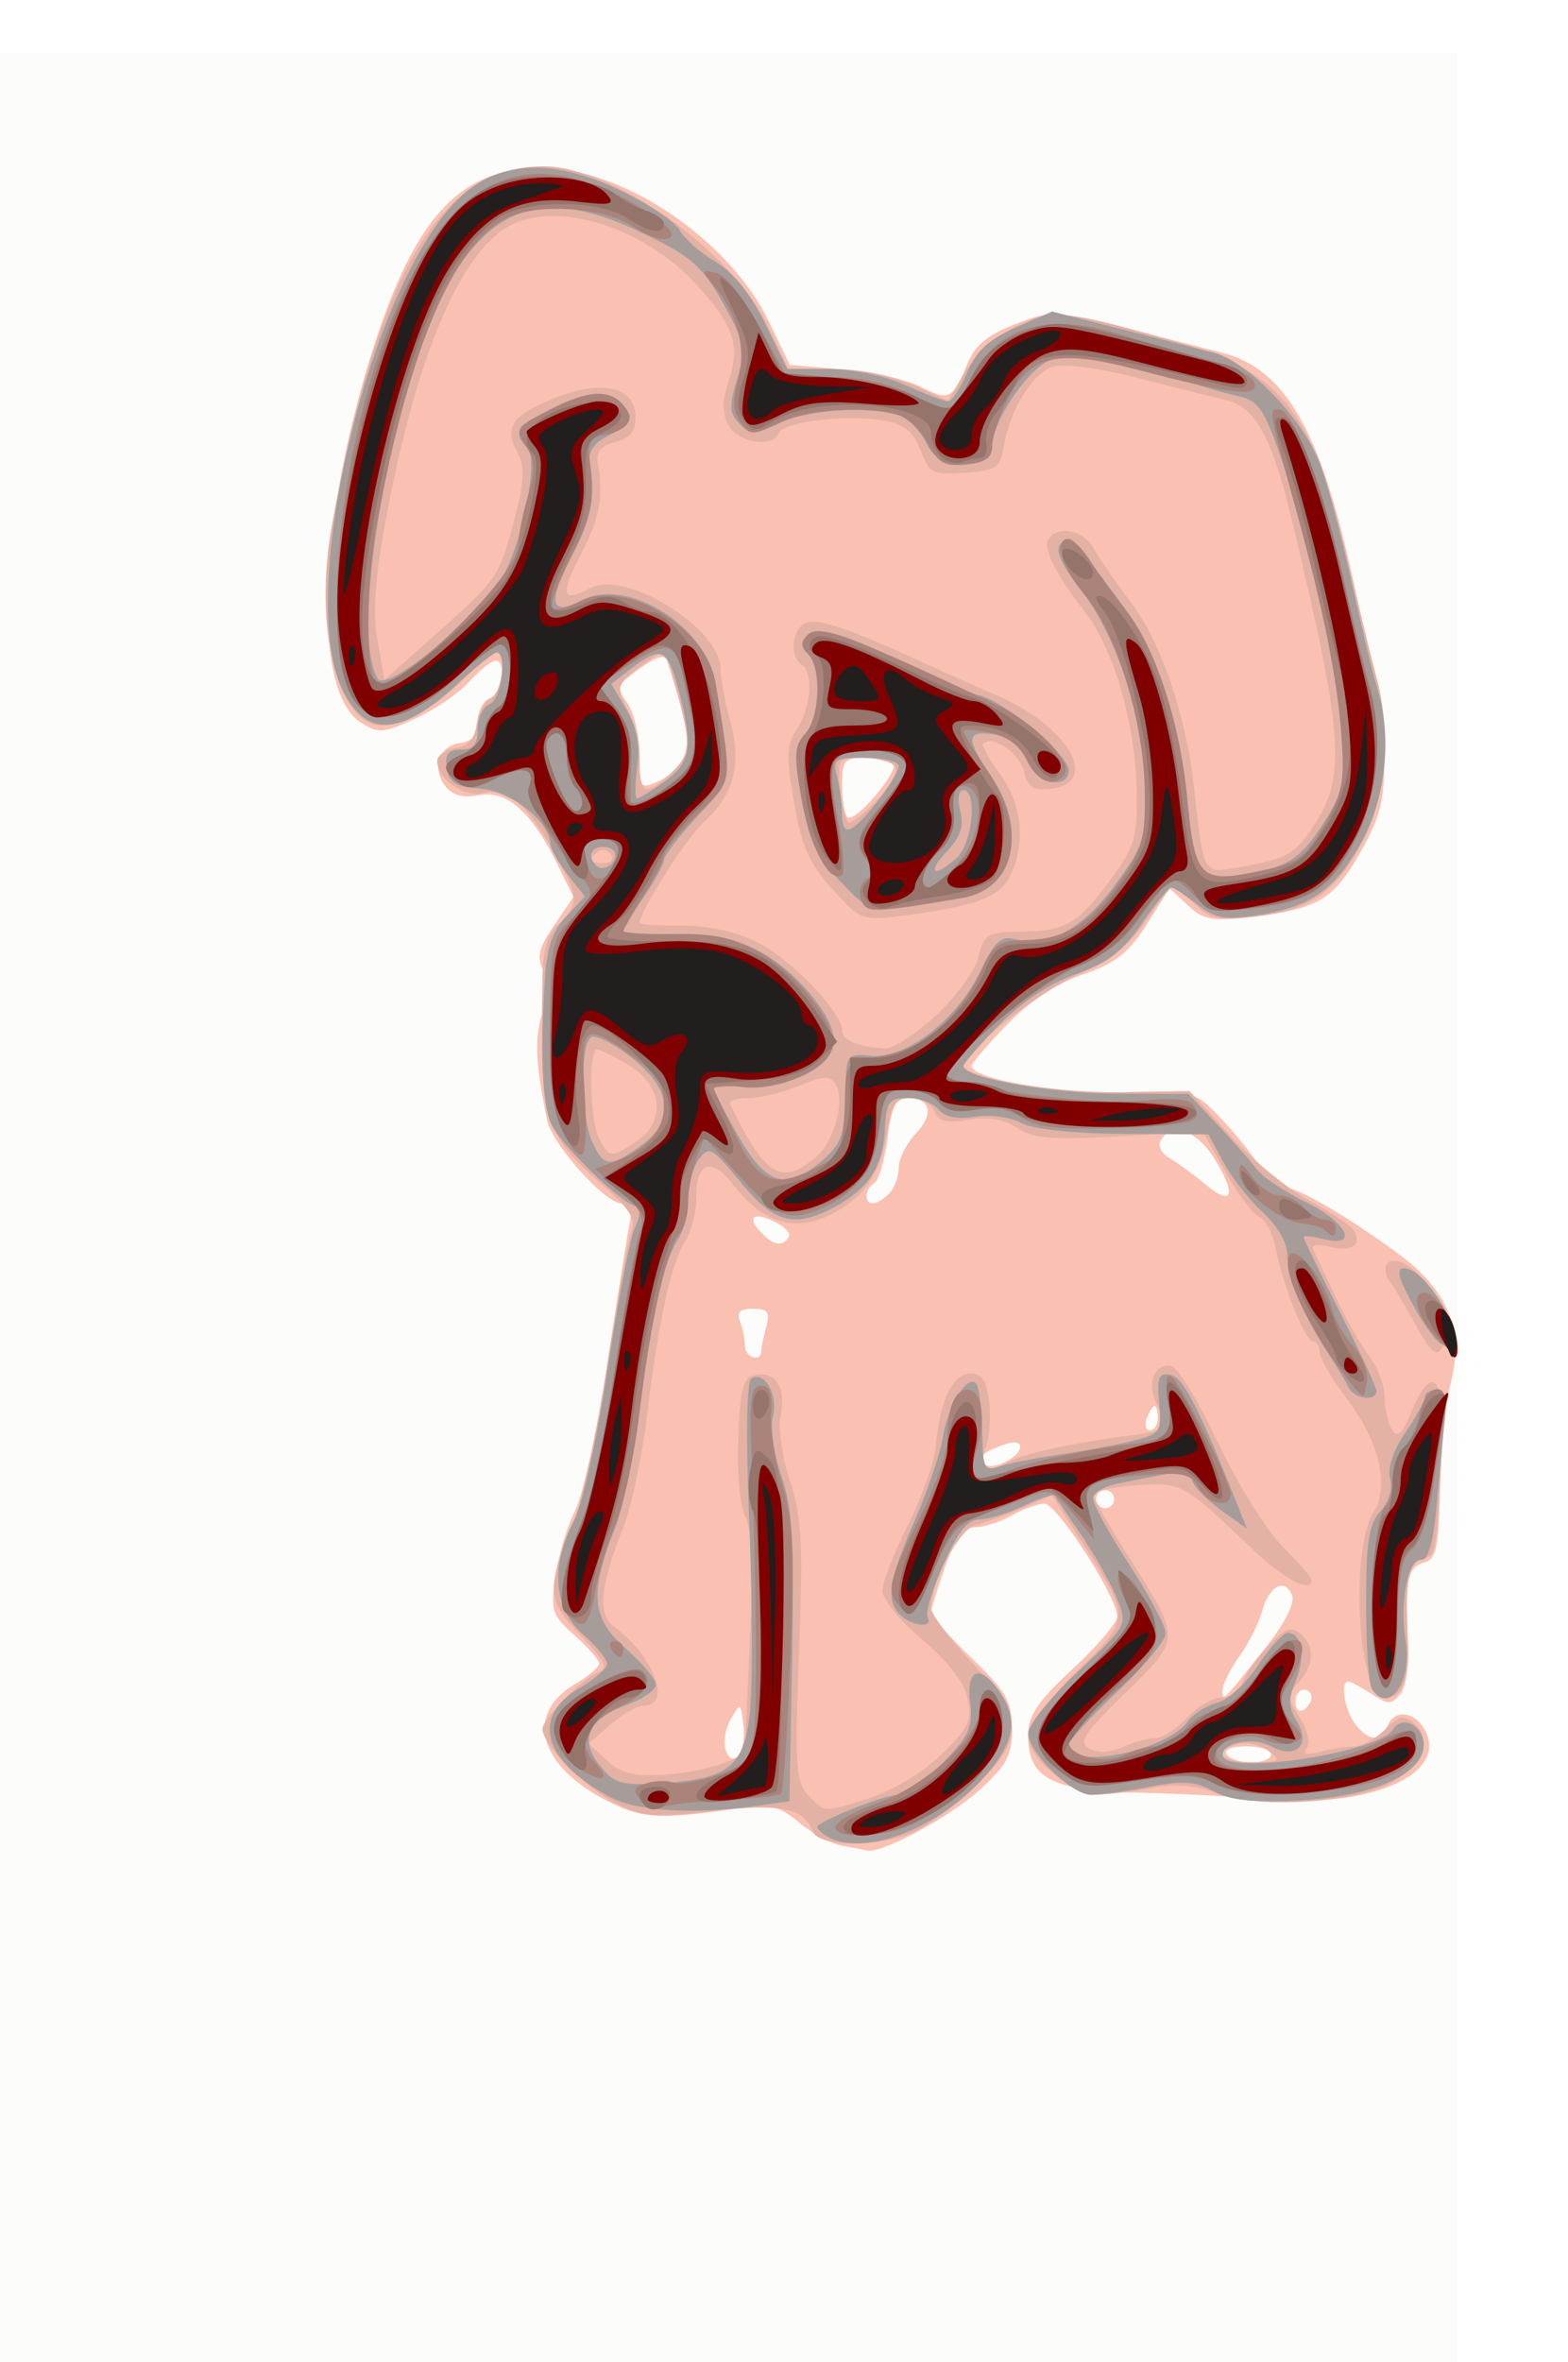
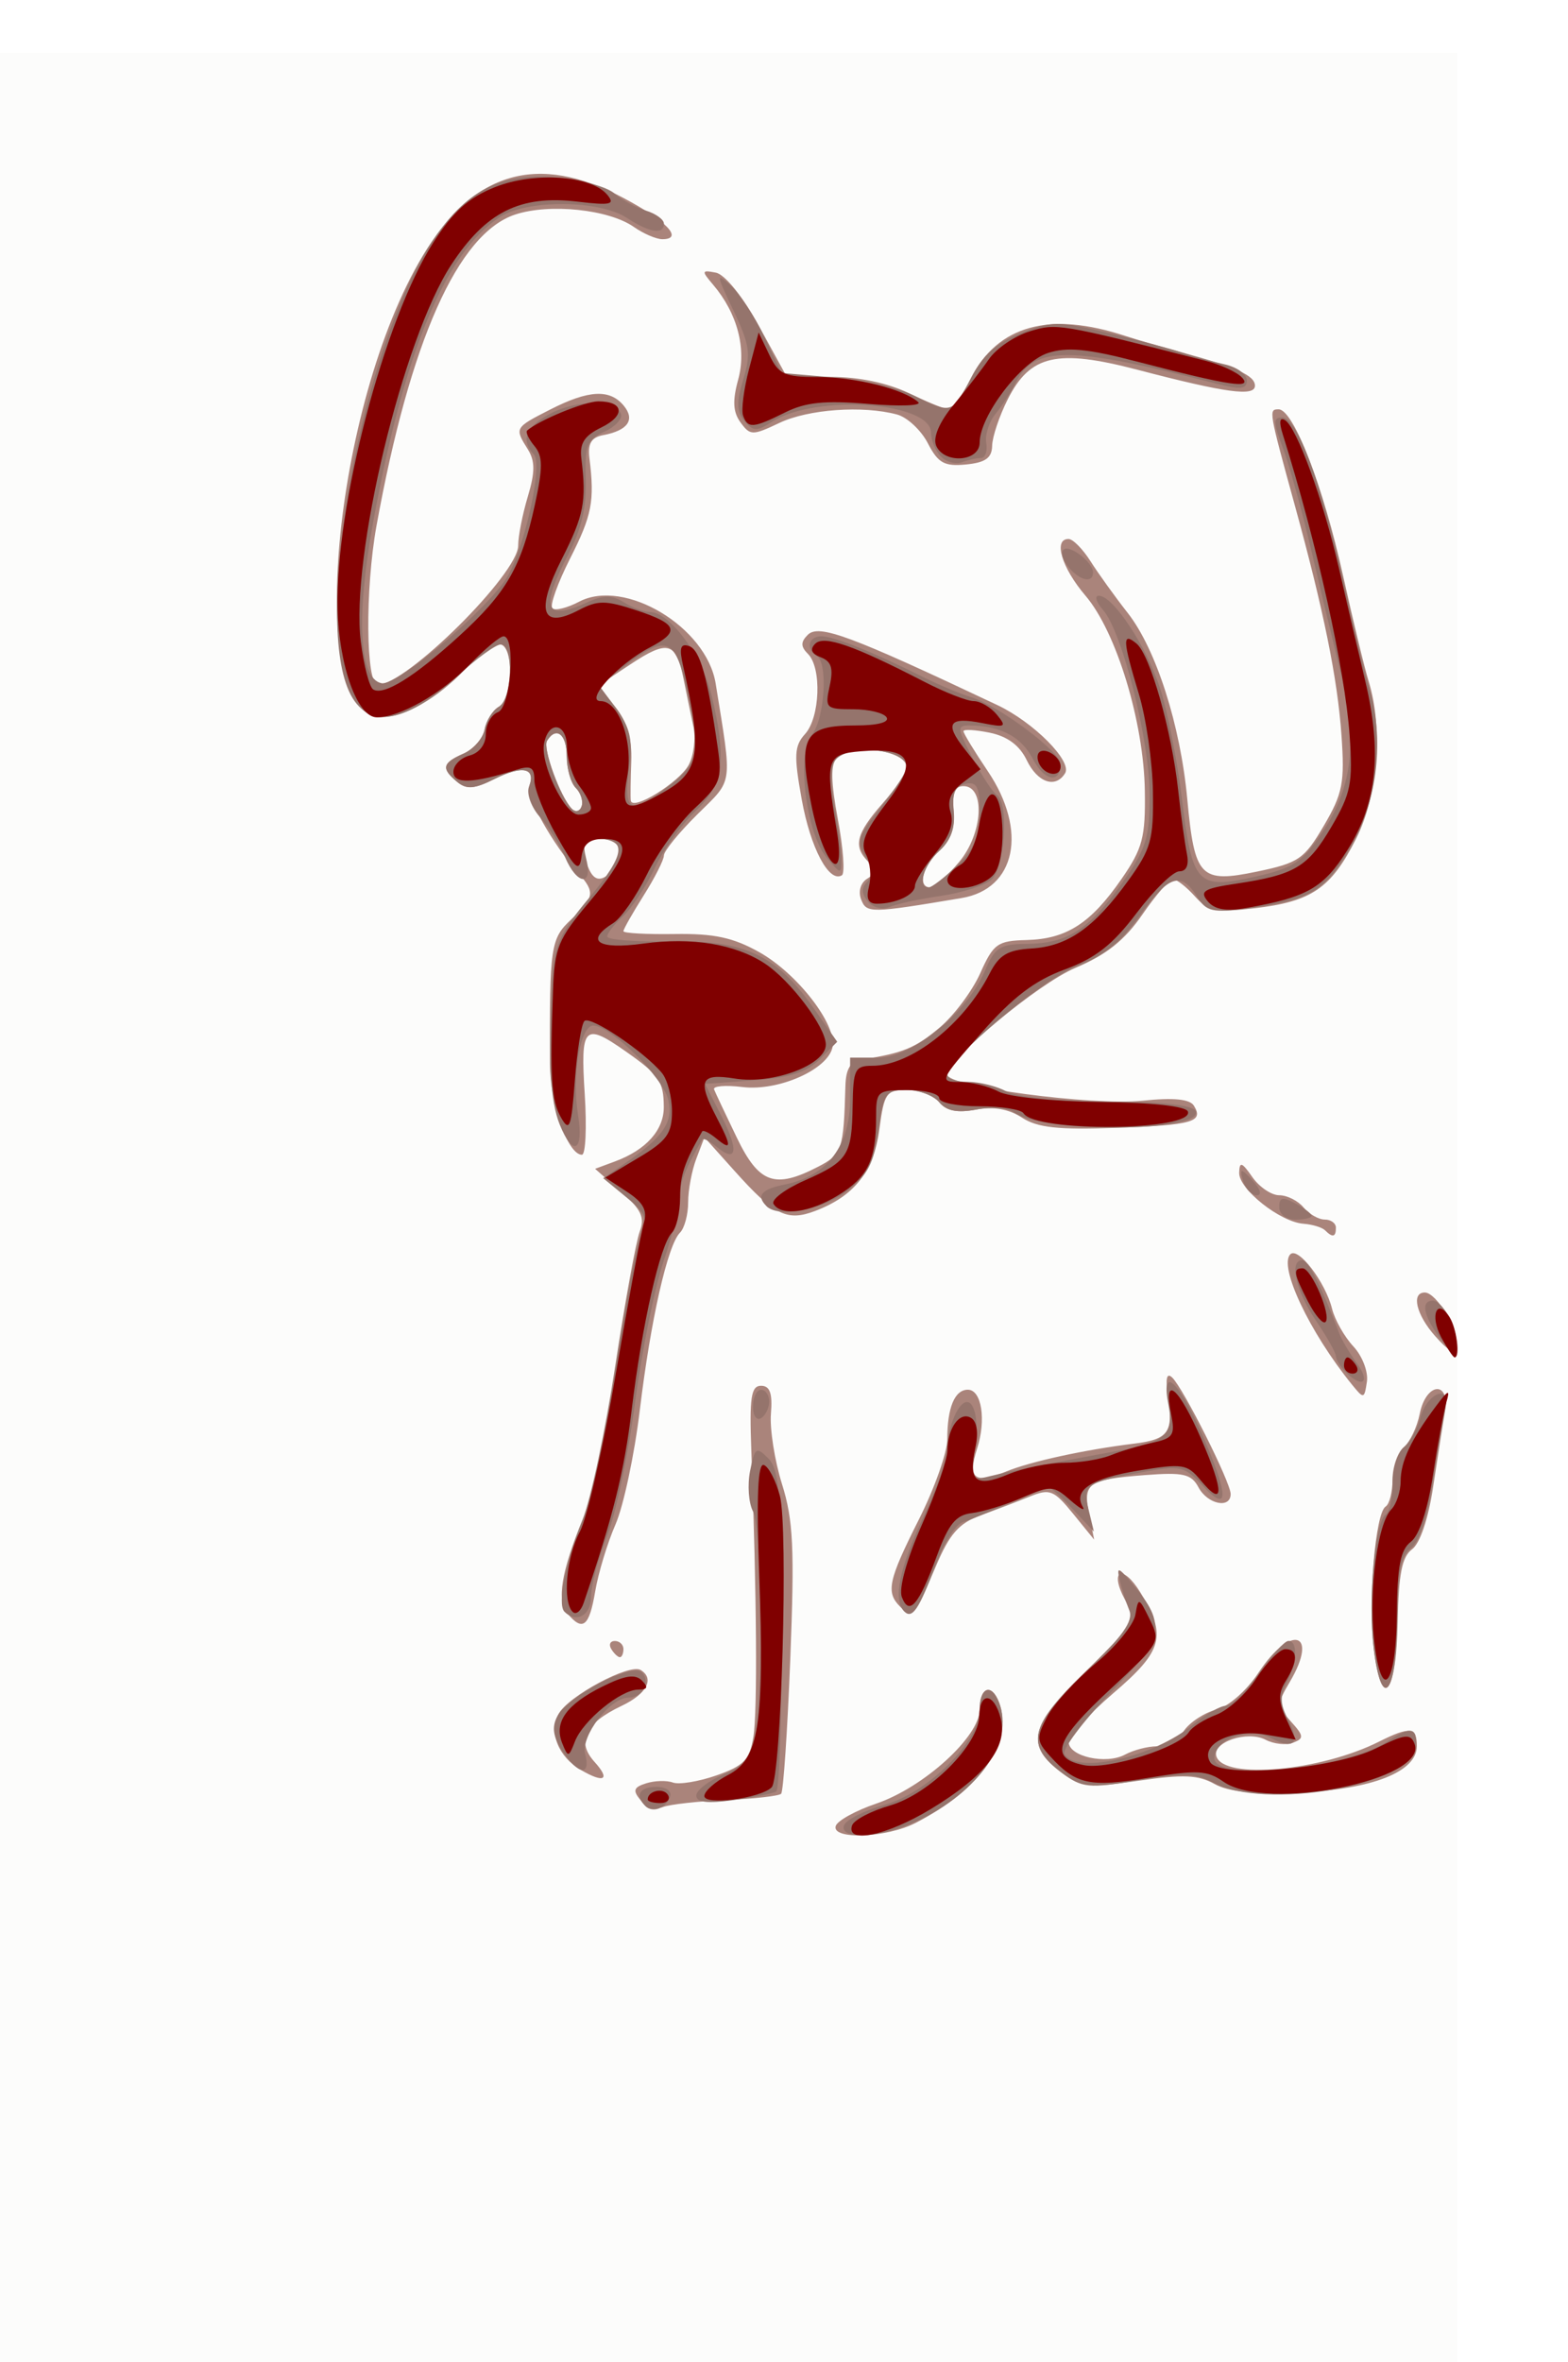
<svg xmlns="http://www.w3.org/2000/svg" viewBox="0 0 193.67 291.53">
  <defs>
    <filter id="a" height="1" width="1" y="0" x="0" color-interpolation-filters="sRGB">
      <feGaussianBlur stdDeviation=".4" result="result6" />
      <feComposite operator="in" result="result7" in2="result6" in="SourceGraphic" />
      <feComposite operator="in" result="result8" in2="result7" in="result7" />
    </filter>
    <filter id="c" height="1" width="1" y="0" x="0" color-interpolation-filters="sRGB">
      <feGaussianBlur stdDeviation=".4" result="result6" />
      <feComposite operator="in" result="result7" in2="result6" in="SourceGraphic" />
      <feComposite operator="in" result="result8" in2="result7" in="result7" />
    </filter>
    <filter id="b" color-interpolation-filters="sRGB">
      <feGaussianBlur stdDeviation=".5" result="result0" in="SourceGraphic" />
      <feTurbulence baseFrequency=".2" seed="300" result="result1" numOctaves="10" type="fractalNoise" />
      <feGaussianBlur stdDeviation=".5" result="result8" />
      <feDisplacementMap scale="5" in2="result8" result="result7" xChannelSelector="R" in="result0" />
      <feComposite operator="in" result="result2" in2="result1" in="result7" />
      <feComposite in2="result2" k3="3" in="result0" operator="arithmetic" />
      <feBlend result="fbSourceGraphic" in2="result2" mode="multiply" />
      <feColorMatrix values="1 0 0 -1 0 1 0 1 -1 0 1 0 0 -1 0 -1.8 -0.5 0 5.7 -3.5" result="fbSourceGraphicAlpha" in="fbSourceGraphic" />
      <feGaussianBlur stdDeviation=".5" result="result0" in="fbSourceGraphicAlpha" />
      <feSpecularLighting result="result6" specularExponent="3" surfaceScale="5">
        <feDistantLight elevation="10" azimuth="225" />
      </feSpecularLighting>
      <feComposite operator="in" result="result2" in2="fbSourceGraphicAlpha" in="result6" />
      <feComposite in2="result2" k3=".7" k2="1" result="result4" in="fbSourceGraphic" operator="arithmetic" />
    </filter>
  </defs>
  <g transform="translate(0 6.525)" filter="url(#a)">
    <path d="M0 142.5V0h180v285H0V142.5z" fill="#fcfcfb" />
-     <path d="M104.03 221.27c-1.36-.254-3.77-1.554-5.357-2.89-2.14-1.8-3.694-2.303-6.027-1.95-11.06 1.67-13.188 1.59-17.615-.68-8.509-4.34-10.288-10.71-4.025-14.41 1.647-.98 2.994-2.12 2.994-2.55 0-.427-1.364-1.993-3.032-3.479-2.792-2.487-2.98-3.063-2.381-7.257.357-2.506 1.443-6.131 2.412-8.056.97-1.925 2.757-10.025 3.972-18s2.45-15.738 2.745-17.25c.393-2.021.134-2.75-.974-2.75-1.995 0-8.565-7.334-9.159-10.225-1.441-7.012-1.582-10.247-.578-13.29.782-2.371.806-3.97.079-5.33-.817-1.527-.528-2.696 1.353-5.468l2.393-3.525-2.078-4.198c-3.129-6.325-6.22-9.021-9.575-8.35-1.843.368-3.222.036-4.066-.98-1.833-2.202-.964-5.074 1.65-5.447 1.585-.226 2.24-.998 2.24-2.643 0-1.277.674-2.582 1.5-2.899 1.55-.595 2.138-4.638.673-4.638-.454 0-1.916 1.186-3.25 2.636s-4.364 3.508-6.736 4.574c-3.964 1.782-4.505 1.812-6.703.372-5.937-3.89-5.214-24.787 1.594-46.082C51.556 19.378 57.48 13.513 68.5 14.316c9.777.712 21.933 9.396 26.518 18.945l2.518 5.244 6.5.561c3.575.31 7.928 1.274 9.672 2.144 3.551 1.772 3.926 1.588 5.778-2.833.965-2.306 2.514-3.589 5.894-4.88 4.93-1.882 3.914-2.021 25.492 3.491 7.79 1.99 12.147 9.424 16.128 27.517 1.21 5.5 2.605 11.305 3.1 12.9.495 1.594.895 5.869.89 9.5-.008 5.51-.51 7.473-3.044 11.891-3.322 5.793-5.171 6.865-13.542 7.849-4.712.554-5.784.351-7.71-1.458l-2.236-2.1-2.814 4.448c-2.255 3.564-3.825 4.797-7.905 6.209-3.293 1.139-6.618 3.343-9.415 6.243-2.378 2.466-4.324 4.73-4.324 5.032 0 1.588 10.381 3.416 18.519 3.262 8.93-.17 9.05-.14 12.098 3.026 1.693 1.759 3.874 4.435 4.846 5.948.971 1.512 2.364 2.75 3.094 2.75 1.69 0 7.52 3.369 13.994 8.088 6.313 4.6 8.303 9.458 6.619 16.149-.607 2.408-1.193 8.258-1.304 12.998-.173 7.418-.457 8.685-2.034 9.098-1.97.515-2.315 2.322-1.902 9.95.146 2.707-.278 5.43-.977 6.272-1.094 1.318-1.503 1.314-3.56-.033-1.28-.83-2.57-1.52-2.86-1.52-1.032 0-.458 3.518.857 5.25 1.63 2.146 3.204 2.246 3.97.25.818-2.132 3.377-1.857 4.638.5 2.894 5.408-6.645 9.63-19.284 8.537-3.969-.344-11.328-.718-16.354-.831-10.49-.24-13.37-1.77-13.37-7.08 0-2.418 1.15-4.126 5.5-8.175 3.025-2.816 5.5-5.727 5.5-6.47 0-2.411-7.455-13.954-9-13.936-.825.01-2.625.662-4 1.448-1.375.786-3.407 1.445-4.515 1.464-1.496.026-2.462 1.294-3.75 4.92-.954 2.686-1.735 5.217-1.735 5.624s2.25 2.92 5 5.585c4.324 4.19 5 5.375 5 8.76 0 3.31-.63 4.482-4.08 7.6-3.628 3.278-11.972 7.774-13.753 7.41a331.92 331.92 0 00-3.14-.598zm-12.209-14.9c-.329-2.816-.36-2.83-1.575-.694-.681 1.197-.956 2.915-.61 3.817.964 2.51 2.574.209 2.185-3.123zM157 210c0-.55-1.377-1-3.059-1-1.785 0-2.802.417-2.441 1 .34.55 1.716 1 3.059 1s2.441-.45 2.441-1zm5-7.059c0-.52-.45-.94-1-.94s-1 .702-1 1.559.45 1.28 1 .941 1-1.042 1-1.559zm-5.606-6.224c2.296-2.894 3.56-5.396 3.2-6.334-.855-2.227-2.866-1.197-3.692 1.89-.389 1.455-1.65 3.97-2.804 5.59-1.154 1.62-2.098 3.529-2.098 4.241 0 1.436-.088 1.523 5.394-5.387zm-18.947-18.802a1.117 1.117 0 00-1.532-.362 1.117 1.117 0 00-.362 1.533 1.117 1.117 0 001.532.361 1.117 1.117 0 00.362-1.532zm-11.44-5.92c0-.514-.787-.653-1.75-.31-2.876 1.023-3.31 1.406-2.705 2.385.68 1.09 4.46-.67 4.46-2.08zm17-3.5c0-.825-.177-1.5-.393-1.5-.216 0-.652.675-.968 1.5-.317.825-.14 1.5.393 1.5.532 0 .968-.675.968-1.5zm-48.986-8.25c.008-.413.285-1.763.617-3 .493-1.84.197-2.25-1.62-2.25-1.618 0-2.059.431-1.617 1.582.333.87.607 2.22.607 3 0 1.42 1.988 2.08 2.013.668zm3.396-14.104c.29-.47-.583-1.36-1.94-1.979-2.62-1.2-3.266-.37-1.27 1.63 1.414 1.414 2.48 1.529 3.21.346zm12.39-5.35c.66-.66 1.2-2.094 1.2-3.186s.947-2.994 2.105-4.226c2.3-2.44 1.84-4.39-1.03-4.39-1.417 0-1.955 1.08-2.47 4.959-.362 2.727-1.095 5.229-1.629 5.559-1.17.72-1.29 2.48-.17 2.48.44 0 1.34-.54 2-1.2zm40.201-4.298c-2.168-3.51-5.22-4.576-6.617-2.314-.424.686.034 1.637 1.085 2.25 1 .584 2.992 2.041 4.425 3.238 3.35 2.797 3.872 1.3 1.107-3.174zm-39.66-48.75c-.25-.412-1.78-.75-3.4-.75-2.67 0-2.94.31-2.94 3.333 0 1.833.303 3.636.673 4.005.826.827 6.304-5.543 5.666-6.589zm-25.72-1.368c.492-1.962.085-4.04-2.192-11.203-.315-.994-1.166-.79-3.43.822-2.814 2.004-2.912 2.283-1.504 4.293.828 1.183 1.506 4.066 1.506 6.407 0 4.188.04 4.238 2.524 3.107 1.388-.633 2.781-2.174 3.095-3.426z" filter="url(#b)" fill="#fdc2b4" />
-     <path d="M100.35 219.47c-1.11-2.892-3.85-3.442-12.332-2.474-7.29.831-8.653.719-11.996-.986-3.758-1.92-9.022-7.26-9.022-9.16 0-1.272 5.04-6.347 7.01-7.058 1.136-.41.585-1.484-2.317-4.514-4.207-4.393-4.267-5.565-.736-14.275 1.004-2.475 2.814-10.983 4.024-18.908 1.21-7.924 2.548-15.347 2.972-16.495.624-1.687-.07-2.83-3.624-5.957-7.192-6.33-7.645-7.892-7.333-25.276.067-3.744.622-5.614 2.048-6.905 2.53-2.29 2.468-3.292-.542-8.677-3.354-6.008-5.89-8.183-8.682-7.453-2.395.626-5.82-1.682-5.82-3.922 0-.702 1.012-1.42 2.25-1.595 1.527-.217 2.361-1.124 2.596-2.82.19-1.375.978-2.86 1.75-3.3 1.48-.843 1.984-5.7.591-5.7-.447 0-2.134 1.39-3.75 3.09-3.393 3.569-7.48 5.91-10.315 5.91-5.44 0-8.42-12.032-6.122-24.723C46.637 27.162 54.391 14.01 67.101 14c8.693-.007 23.502 10.608 27.9 19.998l2.341 4.998 5.58.022c3.353.013 7.293.8 9.878 1.973l4.3 1.951 2.074-3.516c1.141-1.934 3.878-4.436 6.081-5.56 4.533-2.313 6.245-2.165 19.696 1.699 13.462 3.867 17.096 8.431 21.492 26.998 1.424 6.013 3.032 12.56 3.573 14.549 1.796 6.598 1.203 14.518-1.483 19.819-3.27 6.454-6.456 8.787-13.14 9.622-4.788.598-5.797.412-7.763-1.435-1.24-1.17-2.51-2.12-2.81-2.12-.304 0-1.77 1.84-3.258 4.089-1.95 2.946-4.292 4.799-8.383 6.63-4.95 2.21-14.18 9.57-14.18 11.3 0 1.474 11.269 3.384 19.213 3.258l8.713-.139 5.035 5.509c2.769 3.03 7.173 6.645 9.787 8.033s5.06 3.02 5.436 3.625c1.134 1.823-.15 2.742-2.875 2.058-1.413-.355-2.375-.244-2.138.246.237.49 1.485 3.141 2.774 5.891s3.177 6.073 4.199 7.385c1.02 1.312 1.863 3.562 1.872 5 .008 1.438.42 3.255.915 4.037.686 1.083 1.272.528 2.47-2.338 2.533-6.062 4.124-4.124 3.69 4.494-.67 13.292-.69 13.408-2.427 13.746-1.756.34-2.128 2.439-1.803 10.177.234 5.574-1.074 7.954-3.532 6.422-2.786-1.736-3.328-18.208-.73-22.199 2.103-3.23.83-8.76-3.252-14.117-1.84-2.42-3.35-5.01-3.35-5.75 0-.75-.39-1.36-.86-1.36-.958 0-3.63-6.748-4.62-11.666-.351-1.741-1.242-3.398-1.98-3.682-.74-.283-2.608-2.765-4.154-5.515l-2.81-5-10.236.58c-8.398.475-10.674.292-12.68-1.023-1.657-1.085-3.601-1.414-6.032-1.02-2.756.448-3.732.205-4.212-1.045-.35-.9-1.65-1.63-2.9-1.63-1.876 0-2.377.7-2.916 4.07-.86 5.378-2.955 8.394-7.247 10.43-4.331 2.055-8.177.824-11.771-3.769-2.77-3.54-4.586-2.9-4.586 1.61 0 1.77-.587 4.106-1.303 5.191-1.743 2.638-3.36 9.95-4.751 21.473-.63 5.225-1.963 11.525-2.96 14-2.86 7.095-3.21 10.72-1.177 12.216 5.005 3.683 7.275 9.785 3.64 9.785-.736 0-2.554 1.046-4.04 2.324l-2.702 2.325 2.227 2.074c1.711 1.595 3.307 2.014 6.896 1.81 4.916-.28 10.146-1.95 10.204-3.258l.61-13.636c.396-8.856.214-13.535-.583-15.025-.672-1.257-1.032-5.295-.86-9.629.256-6.379.573-7.517 2.18-7.823 2.474-.473 3.755 1.672 3.037 5.089-.318 1.517.197 5.084 1.149 7.95 1.464 4.408 1.637 7.619 1.135 21.1-.543 14.617-.44 16.063 1.277 17.906 1.823 1.958 1.992 1.964 7.194.261 3.196-1.046 6.868-3.25 9.178-5.51 3.36-3.286 3.763-4.162 3.168-6.871-.44-2.002-2.43-4.579-5.6-7.253-2.71-2.29-4.92-5-4.92-6.03 0-1.03 1.416-4.671 3.148-8.093 1.73-3.422 3.286-7.829 3.456-9.793.477-5.519 2.105-8.929 4.261-8.929 1.439 0 2.016.858 2.318 3.445.22 1.894.035 4.434-.412 5.645-1.073 2.899-.174 3.643 2.433 2.015 1.88-1.174 7.721-2.46 16.117-3.55 3.703-.48 4.066-.96 2.682-3.547-1.37-2.55-.67-5 1.43-5 .903 0 3.248 3.704 5.928 9.363 2.44 5.15 6.056 10.985 8.038 12.967 1.982 1.982 3.603 3.843 3.603 4.137 0 1.692-3.318-.02-7.2-3.717-8.727-8.31-8.84-8.372-14.55-7.947-2.887.214-5.25.717-5.25 1.117s1.975 3.843 4.388 7.653c6.537 10.32 6.543 10.094-.44 16.895-5.133 5-5.799 6.036-4.39 6.824 1.061.594 2.54.529 4.098-.181 1.341-.611 3.153-1.111 4.027-1.111.873 0 2.63-1.125 3.905-2.5s3.208-2.5 4.297-2.5 2.23-.788 2.537-1.75c.306-.963 1.725-3.01 3.154-4.55 2.07-2.23 2.886-2.562 4.011-1.628 1.855 1.54 1.791 3.852-.165 6.015-1.44 1.59-1.432 1.968.086 4.284.915 1.398 1.33 3.082.922 3.743-.534.864-.068 1.02 1.664.557 1.323-.354 3.194-.65 4.156-.657.963-.008 2.68-.944 3.817-2.08 1.677-1.678 2.346-1.836 3.548-.838 2.306 1.913 1.216 5.11-2.477 7.26-4.525 2.636-16.635 3.438-21.839 1.447-2.605-.997-5.057-1.213-7.799-.686-2.2.422-5.203.794-6.673.825-3.34.07-8.83-4.41-8.83-7.19 0-1.213 2.478-4.516 5.961-7.946 6.783-6.678 6.775-6.482.587-16.157l-3.61-5.644-3.72 1.625c-2.045.893-4.626 1.826-5.736 2.072-1.93.42-5.48 7.05-5.48 10.21 0 .767 2.25 3.772 5 6.68 6.465 6.836 6.595 9.451.75 15.09-2.338 2.255-5.69 4.823-7.45 5.708-4.193 2.108-12.152 2.157-12.95.081zm56.353-9.898c-.988-.75-2.676-1.133-3.75-.852-3.3.863-2.167 2.28 1.796 2.246 3.38-.029 3.573-.166 1.954-1.394zm-55.89-73.32c2.277-1.962 3.619-7.081 2.366-9.023-.657-1.018-1.552-.968-4.466.25-2.006.83-4.823 1.52-6.261 1.52-1.439 0-2.454.337-2.256.75 4.27 8.91 6.346 10.18 10.616 6.5zm-22.274-1.865c3.732-2.445 3.362-6.868-.785-9.396-1.788-1.09-3.588-1.983-4-1.986-1.13-.005-.901 8.846.285 11.063 1.254 2.342 1.396 2.352 4.5.319zm36.994-15.51c2.466-2.273 4.847-5.536 5.292-7.25.748-2.888 1.134-3.121 5.244-3.171 5.598-.068 7.01-.887 11.114-6.447 3.003-4.068 3.311-5.122 3.214-11-.136-8.147-2.83-17.439-6.38-22-3.672-4.72-5.229-7.84-4.5-9.02 1.07-1.73 4.382-1.046 5.555 1.146.625 1.169 2.654 4.112 4.507 6.54 3.8 4.978 6.912 14.01 7.88 22.87 1.184 10.84 1.139 10.758 5.34 10.014 6.405-1.134 7.218-1.609 9.821-5.733 3.638-5.762 3.182-11.307-3.06-37.19-2.46-10.182-4.5-13.923-8.06-14.765-1.65-.39-6.58-1.63-10.96-2.754s-9.01-1.78-10.29-1.46c-2.57.646-5.48 5.23-6.25 9.85-.454 2.729-.889 3.027-4.813 3.31-4.008.289-4.396.094-5.468-2.745-.875-2.32-1.96-3.208-4.498-3.684-4.399-.825-12.556.127-13.021 1.52-.633 1.9-5.063 1.223-6.226-.95-.8-1.494-.79-2.98.037-5.485 1.442-4.368.674-6.702-3.862-11.734-6.418-7.12-17.023-10.552-23.07-7.468-6.294 3.21-11.919 16.7-15.635 37.497-1.169 6.541-1.404 10.635-.799 13.94l.856 4.678 6.5-5.789c7.584-6.754 7.66-6.868 9.606-14.336 1.17-4.489 1.235-6.183.308-7.916-1.7-3.177-.733-4.594 4.604-6.739 5.886-2.365 9.982-1.389 9.982 2.38 0 1.762-.687 2.6-2.5 3.045-1.776.436-2.401 1.173-2.16 2.545.744 4.222.254 6.798-2.191 11.51-2.512 4.84-2.21 5.827 1.218 3.992 4.388-2.348 16.134 4.926 16.134 9.991 0 1.05.52 3.854 1.156 6.232 1.465 5.477.535 9.187-3.147 12.551-2.286 2.09-8.01 11.065-8.01 12.565 0 .168 2.367.305 5.26.305 3.38 0 6.74.755 9.403 2.113 4.163 2.12 10.337 8.59 10.337 10.82 0 1.197 1.924 2.01 5.273 2.23.975.064 3.79-1.744 6.256-4.017zm-12.72-15.66c-2.854-3.16-3.789-5.27-4.731-10.676-1.003-5.762-.949-7.084.374-9.102 1.747-2.672 2.047-7.004.547-7.932-1.556-.962-1.176-4.495.554-5.16 1.55-.594 5.47.749 14.946 5.12 2.75 1.267 6.588 2.978 8.528 3.8 8.874 3.761 13.008 10.832 6.757 11.553-2.194.253-2.837-.173-3.35-2.215-.56-2.233-3.89-4.477-4.999-3.368-.227.227.707 1.93 2.075 3.785 2.708 3.67 3.204 8.321 1.326 12.442-1.237 2.716-4.304 3.866-13.408 5.032-4.952.633-5.155.556-8.624-3.283zm5.617-11.125c1.538-1.606 2.495-3.406 2.128-4-.657-1.063-5.768-1.53-6.687-.612-.71.705.24 7.527 1.05 7.527.387 0 1.962-1.313 3.5-2.919zM75.49 98.99c-.346-.56-1.047-.758-1.56-.441-1.386.857-1.128 1.457.629 1.457.857 0 1.276-.458.93-1.017zm7.321-10.023C84.014 87.847 85 86.397 85 85.747c0-2.358-2.47-11.74-3.093-11.74-.35 0-1.82.93-3.264 2.066-2.502 1.968-2.556 2.202-1.135 4.95C78.328 82.61 79 85.505 79 87.457c0 4.075.744 4.37 3.812 1.51zm92.276 68.44c-1.16-2.146-2.65-4.667-3.312-5.603-1.527-2.16-.218-3.563 2.023-2.17 2.58 1.605 6.212 7.4 6.123 9.77-.048 1.274-.292 1.565-.62.738-.43-1.079-.706-1.1-1.324-.098-.538.87-1.438.05-2.89-2.637z" fill="#e4b1a5" />
-     <path d="M102.03 220.04c-.81-.512-1.26-1.08-1-1.264 1.73-1.228 8.346-3.775 9.802-3.775.97 0 3.483-1.762 5.585-3.914 3.286-3.365 3.764-4.418 3.404-7.5-.487-4.177 1.206-4.815 3.623-1.363 2.422 3.457 1.865 6.43-2.007 10.716-5.81 6.43-15.095 9.827-19.407 7.1zm-26.53-4.7c-8.374-4.415-10.01-9.925-4-13.471 1.925-1.136 3.5-2.511 3.5-3.057s-1.35-2.176-3-3.623c-3.624-3.18-4.04-8.411-1.114-14.051 1.084-2.091 2.849-10.01 4.153-18.636 1.248-8.25 2.756-16.09 3.353-17.421.821-1.833.782-2.522-.162-2.837-1.855-.618-8.81-7.428-10.06-9.85-1.156-2.24-1.463-8.26-.9-17.624.259-4.298.923-6.345 2.657-8.19l2.311-2.461-2.119-2.694c-1.165-1.488-2.133-3.202-2.15-3.815-.078-2.728-4.842-6.49-8.614-6.798-3.119-.257-3.916-.747-4.175-2.567-.243-1.711.176-2.25 1.75-2.25 1.548 0 2.07-.638 2.07-2.531 0-1.393.675-2.791 1.5-3.107 1.433-.55 2.221-6.362.862-6.362-.35 0-2.574 1.785-4.94 3.966-6.847 6.31-11.049 6.59-13.976.93-6.374-12.327 4.042-53.6 15.69-62.176 4.664-3.433 10.758-3.388 18.218.137 3.603 1.702 7.01 3.954 7.573 5.005.562 1.05 2.552 2.812 4.421 3.915 2.234 1.318 4.34 3.93 6.144 7.614l2.744 5.608 5.132.022c2.934.013 7 .87 9.492 2 2.398 1.088 4.754 1.978 5.237 1.978.482 0 1.543-1.593 2.357-3.541 1.1-2.631 2.638-4.054 5.989-5.536l4.509-1.995 8.274 2.104c4.551 1.157 9.778 2.485 11.614 2.95 4.38 1.112 11.302 8.413 13.333 14.062.882 2.45 2.598 8.956 3.815 14.457 1.217 5.5 2.618 11.305 3.113 12.899 1.905 6.137 1.068 13.774-2.118 19.329-3.305 5.763-6.24 7.738-13.01 8.753-3.701.555-4.974.305-7.145-1.403-1.45-1.14-2.88-2.08-3.18-2.08-.3 0-1.928 2.01-3.619 4.468-2.386 3.468-4.212 4.867-8.158 6.25-3.231 1.133-6.683 3.421-9.473 6.282-2.414 2.475-4.39 4.739-4.39 5.031-.001 1.453 10.53 3.388 18.646 3.426l9.146.043 3.577 3.793c1.968 2.086 4.152 4.56 4.854 5.5.702.939 3.414 2.75 6.027 4.027 5.115 2.498 6.686 5.704 2.25 4.59-1.375-.345-2.5-.454-2.5-.242s2.025 4.386 4.5 9.277 4.5 9.266 4.5 9.723c0 1.306-2.717.972-3.404-.418-.34-.688-1.499-2.6-2.575-4.25-3.01-4.62-5.02-9.5-5.02-12.19 0-1.435-1.245-3.572-3.033-5.204-1.668-1.524-3.858-4.31-4.868-6.194l-1.84-3.42-10.38-.07c-6.442-.043-11.287-.559-12.77-1.359-1.33-.718-3.848-1.051-5.687-.753-2.188.355-3.7.055-4.486-.891-.651-.785-2.367-1.425-3.812-1.422-2.375.005-2.65.403-2.866 4.16-.256 4.452-2.14 7.203-6.46 9.437-4.79 2.478-7.248 1.779-11.351-3.229-3.519-4.293-3.887-4.496-5.12-2.809-.73 1-1.329 3.21-1.329 4.91 0 1.698-.586 3.974-1.303 5.06-1.735 2.627-3.352 9.911-4.766 21.472-.639 5.225-1.994 11.614-3.011 14.2-3.154 8.01-2.871 11.026 1.385 14.763 2.032 1.79 3.695 3.79 3.695 4.44 0 .658-1.574 1.765-3.499 2.461-4.86 1.757-6.001 4.23-3.45 7.474 1.766 2.244 2.635 2.515 7.228 2.248 8.58-.498 10.493-1.914 11.3-8.36.377-3.026.367-13.492-.025-23.257-.446-11.138-.351-17.976.254-18.35 1.605-.991 3.32 2.024 2.657 4.67-.343 1.366.123 4.663 1.038 7.345 1.361 3.988 1.602 8.054 1.33 22.512l-.332 17.65-4.39.61c-7.425 1.02-14.467.6-17.61-1.06zm26.09-78.662c2.284-1.964 2.718-3.164 2.806-7.75.104-5.425.105-5.426 3.153-5.14 4.3.406 10.609-4.414 13.445-10.273 1.913-3.951 2.604-4.58 4.514-4.1 4 1.003 8.28-1.355 12.224-6.737 3.488-4.757 3.76-5.625 3.67-11.657-.13-8.683-3.309-18.708-7.796-24.584-2.636-3.451-3.35-5.086-2.56-5.86 1.154-1.131 1.139-1.146 7.8 7.852 3.97 5.362 6.846 14.005 7.76 23.323.945 9.614 1.598 10.558 6.72 9.71 5.794-.96 7.323-1.944 10.266-6.606 2.263-3.585 2.508-4.838 2.093-10.707-.619-8.74-4.323-25.356-7.892-35.409-1.653-4.655-2.551-5.872-4.67-6.331a58.65 58.65 0 01-5.12-1.424c-7.458-2.537-15.92-3.969-18.241-3.086-2.762 1.05-7.18 7.53-7.228 10.6-.025 1.61-.709 2-3.502 2-2.692 0-3.747-.555-4.702-2.47-.677-1.36-2.04-2.79-3.03-3.18-3.3-1.304-11.455-.87-14.964.796-3.097 1.469-3.632 1.483-4.982.134-1.265-1.266-1.318-2.16-.324-5.476 1.045-3.489.937-4.434-.898-7.884-3.252-6.116-4.36-7.142-11.214-10.384-10.57-5.001-17.043-3.633-22.527 4.758-7.16 10.958-13.575 44.214-9.731 50.458 1.145 1.86 13.398-8.417 15.762-13.221 2.38-4.835 4.026-13.985 2.747-15.264-1.857-1.857-1.421-2.598 2.793-4.748 4.73-2.413 7.35-2.556 9.06-.496 1.397 1.684 1.087 2.226-2.253 3.934-1.438.735-2.143 1.869-1.927 3.1.745 4.253.25 6.814-2.24 11.616-3.013 5.807-2.629 7.41 1.29 5.383 5.597-2.894 15.36 3.19 16.5 10.286 2.039 12.668 2.19 11.572-2.272 16.413-2.264 2.456-4.117 4.874-4.117 5.373 0 .499-1.125 2.562-2.5 4.585s-2.5 3.895-2.5 4.158c0 .263 2.812.44 6.25.393 4.506-.062 7.388.499 10.33 2.009 4.6 2.36 9.42 8.058 9.42 11.136 0 3.043-4.64 5.585-10.2 5.587-2.637.001-4.796.122-4.798.268s1.39 2.733 3.093 5.75c3.541 6.275 6.01 7.018 10.495 3.16zm2.23-34.38c-2.97-3.077-3.89-5.01-4.81-10.152-.972-5.439-.91-6.601.427-8.079 1.843-2.041 2.073-8.159.363-9.869-.914-.914-.922-1.478-.033-2.367 1.25-1.249 5.188.03 14.233 4.62 2.475 1.256 5.637 2.551 7.027 2.878 3.154.743 10.973 7.332 10.973 9.247 0 2.392-3.968 1.637-4.948-.942-.89-2.34-2.89-3.636-5.63-3.636-2.013 0-1.773 1.198 1.082 5.405 4.466 6.582 2.652 13.842-3.726 14.913-11.706 1.966-11 2.061-14.954-2.022zm14.351-2.951c1.95-1.765 2.59-8.349.81-8.349-.593 0-.75 1.067-.377 2.555.472 1.883.036 3.2-1.656 5-2.573 2.74-1.614 3.358 1.224.79zm-9.92-6.796c1.51-1.895 2.75-3.92 2.75-4.5 0-.579-1.85-1.053-4.12-1.053-3.78 0-4.067.183-3.513 2.25.331 1.238.609 3.263.616 4.5.02 3.113 1.058 2.822 4.264-1.197zm-29.154 42.377c4.344-3.093 3.966-6.924-1.077-10.918-2.19-1.735-4.44-2.871-5-2.525-1.388.857-1.289 9.823.142 12.964 1.406 3.085 2.187 3.148 5.935.479zm-3.096-35.989c0-.518-.675-.941-1.5-.941-1.546 0-1.987 1.18-.86 2.31.798.8 2.36-.11 2.36-1.369zm6.096-9.01c3.248-2.312 3.564-4.438 1.697-11.417-1.34-5.007-2.137-5.358-5.792-2.55l-2.5 1.92 1.868 3.162c1.318 2.231 1.713 4.307 1.344 7.057-.289 2.145-.298 3.898-.023 3.898.276 0 1.808-.93 3.405-2.068zm67.735 124.6c-2.138-1.211-3.706-1.315-7.886-.523-2.87.54-6.09.99-7.15.99-2.45 0-7.79-5.25-7.79-7.65 0-.992 2.759-4.39 6.132-7.55 6.127-5.741 6.131-5.748 4.822-9.022-.72-1.802-2.686-5.302-4.367-7.777a928.168 928.168 0 01-3.335-4.929c-.152-.236-1.862.326-3.799 1.25-1.937.924-4.412 1.68-5.5 1.68-1.442 0-2.652 1.522-4.459 5.607-1.364 3.084-2.231 6.009-1.928 6.5.824 1.333-1.982 1.077-3.367-.308-1.822-1.822-1.474-4.149 1.726-11.54 1.609-3.718 3.19-8.369 3.512-10.336.648-3.944 3.005-7.814 4.095-6.724.384.383.732 3 .774 5.815.071 4.704.244 5.064 2.135 4.444 1.132-.371 4.533-1.039 7.558-1.483s7.075-1.207 9-1.694c3.319-.84 3.483-1.082 3.162-4.674-.284-3.174-.053-3.733 1.422-3.448 1.562.302 3.548 4.196 8.498 16.66l.922 2.32-3.081-2.194c-1.695-1.207-3.327-2.836-3.629-3.621-.357-.931-1.459-1.255-3.17-.93-1.443.273-4.086.782-5.874 1.13-1.787.35-3.25 1.2-3.25 1.892 0 .691 2.016 4.368 4.479 8.17 2.463 3.803 4.488 7.61 4.5 8.461.012.851-2.679 4.096-5.979 7.21s-6 6.078-6 6.586c0 3.17 12.02.776 14.727-2.933.675-.925 2.298-1.95 3.606-2.279 1.309-.328 3.576-2.404 5.038-4.614 1.462-2.21 3.116-4.017 3.675-4.017 1.746 0 2.234 2.91.992 5.91-.94 2.27-.917 3.31.111 4.956 1.809 2.896-.038 4.798-3.079 3.171-2.26-1.21-6.07-.56-6.07 1.03 0 2.64 19.261-.254 21.06-3.163 1.22-1.975 4.117-.171 3.76 2.341-.49 3.45-6.829 6.045-15.768 6.455-5.429.25-8.303-.078-10.22-1.166zm19.592-12.658c-.382-.619-.695-5.353-.695-10.521 0-7.568.342-9.774 1.761-11.342 1.054-1.165 1.541-2.79 1.213-4.047-.341-1.302.371-3.458 1.874-5.672 1.34-1.96 2.43-3.96 2.43-4.43s.63-.86 1.4-.86c1.025 0 1.302 1.015 1.023 3.75-.21 2.062-.653 6.787-.984 10.5-.406 4.549-1.025 6.75-1.898 6.75-1.706 0-2.695 5.216-1.914 10.097.804 5.027-2.159 9.094-4.209 5.778zm9.58-41.76c0-.674-.341-1.015-.758-.757-.418.258-1.992-1.74-3.5-4.441-2.03-3.64-2.37-4.91-1.31-4.91 2.807 0 7.971 8.934 6.192 10.713-.34.341-.62.068-.62-.606z" fill="#a69d9b" />
    <path d="M103.23 218.82c.217-.651 2.468-1.889 5.003-2.75 5.87-2 12.77-8.27 12.77-11.61 0-2.76 1.464-3.297 2.393-.878 1.853 4.829-2.196 10.68-10.284 14.862-3.606 1.865-10.465 2.123-9.882.372zm-24.121-3.186c-.983-1.185-.851-1.577.699-2.068 1.051-.334 2.538-.377 3.303-.095.764.281 3.19-.116 5.39-.883 3.37-1.175 4.087-1.922 4.55-4.74.518-3.153.416-17.368-.252-35.343-.245-6.577-.03-8 1.202-8 1.098 0 1.425.925 1.22 3.448-.155 1.897.464 5.816 1.374 8.71 1.384 4.4 1.55 7.913 1.019 21.48-.35 8.92-.86 16.442-1.133 16.715-.273.273-3.318.618-6.766.767s-6.972.54-7.831.87c-.86.33-2.108-.058-2.775-.862zm70.891-1.99c-1.99-1.116-3.894-1.197-9.345-.399-6.173.904-7.107.808-9.5-.972-4.55-3.384-4.014-5.782 2.763-12.352 3.345-3.242 6.082-6.156 6.082-6.474 0-.318-.48-1.474-1.065-2.568-1.955-3.655-.273-4.43 1.908-.88 3.298 5.37 2.805 7.204-3.343 12.457-3.025 2.584-5.5 5.29-5.5 6.013 0 1.789 4.597 2.817 6.955 1.555 1.052-.563 2.818-1.024 3.923-1.024s2.617-.868 3.36-1.93c.743-1.06 2.536-2.226 3.984-2.59 1.507-.378 3.737-2.33 5.22-4.57 4.006-6.055 7.507-5.018 3.867 1.145-1.602 2.71-1.594 2.972.136 4.883 1.607 1.776 1.64 2.092.27 2.618-.857.329-2.381.166-3.387-.361-2.26-1.185-6.66.3-6.084 2.054.953 2.896 12.853 1.815 20.087-1.825 3.781-1.902 4.67-1.797 4.67.55 0 3.17-5.48 5.333-14.5 5.725-5.565.24-8.762-.08-10.5-1.055zm-78.238-1.718c-2.795-1.628-3.994-4.626-2.767-6.918 1.18-2.203 8.777-6.267 10.141-5.425 1.74 1.075.743 2.953-2.342 4.416-4.574 2.17-5.648 4.399-3.347 6.942 1.982 2.19 1.185 2.657-1.685.985zm97.911-15.034c-.703-5.933.204-16.699 1.472-17.483.47-.29.854-1.796.854-3.346s.621-3.334 1.38-3.964c.759-.63 1.647-2.485 1.975-4.122.787-3.935 3.801-4.155 3.114-.228-.264 1.513-.92 5.675-1.459 9.25-.59 3.926-1.622 6.972-2.605 7.692-1.235.904-1.66 3.051-1.766 8.917-.163 9.09-2.032 11.16-2.965 3.284zm-94.17.11c-.34-.55-.141-1 .441-1s1.059.45 1.059 1-.198 1-.441 1-.72-.45-1.059-1zm-5.42-4.404c-1.332-1.61-.772-5.07 1.877-11.6 1.004-2.475 2.817-10.996 4.029-18.934 1.212-7.94 2.574-15.41 3.027-16.6.66-1.735.196-2.716-2.345-4.948l-3.168-2.79 2.48-.92c3.832-1.42 6.022-3.871 6.005-6.719-.019-3.148-.572-3.955-4.694-6.845-5.158-3.615-5.611-3.145-5.073 5.25.265 4.125.11 7.5-.343 7.5-1.741 0-3.932-6.24-3.951-11.255-.055-14.478.08-15.4 2.62-17.787 2.88-2.705 2.984-3.366.894-5.708-3.227-3.614-6.535-9.556-6.04-10.847.83-2.162-.924-2.486-4.314-.795-2.502 1.249-3.462 1.324-4.621.362-1.996-1.653-1.845-2.324.781-3.48 1.234-.542 2.41-1.886 2.612-2.986s.992-2.36 1.755-2.8c1.802-1.037 1.867-7.7.076-7.7-.722 0-2.635 1.39-4.25 3.09-3.413 3.59-7.483 5.91-10.364 5.91-9.444 0-5.971-38.447 5.146-56.966 6.264-10.436 14.193-12.725 24.744-7.144 5.371 2.841 7.521 5.11 4.843 5.11-.749 0-2.331-.679-3.517-1.51-3.097-2.17-10.413-2.934-14.661-1.532-7.073 2.334-12.989 15.604-17.129 38.42-1.423 7.841-1.323 19.622.166 19.622 3.522 0 17.335-13.698 17.335-17.19 0-1.143.533-3.858 1.185-6.033.913-3.048.913-4.39 0-5.852-1.65-2.643-1.648-2.648 2.775-4.905 4.741-2.418 7.35-2.556 9.075-.478 1.443 1.739.52 3.064-2.535 3.642-1.467.278-1.92 1.036-1.698 2.847.65 5.317.32 7.03-2.387 12.374-1.542 3.047-2.532 5.812-2.198 6.146.333.333 1.825-.033 3.315-.814 5.615-2.942 15.736 3.125 16.86 10.106 2.063 12.828 2.22 11.708-2.267 16.151-2.27 2.245-4.126 4.524-4.126 5.064s-1.125 2.761-2.5 4.941c-1.375 2.178-2.5 4.16-2.5 4.406 0 .245 2.84.402 6.31.35 4.892-.075 7.25.431 10.487 2.25 4.693 2.638 9.552 8.914 9.037 11.673-.518 2.773-6.659 5.508-11.138 4.961-2.092-.255-3.667-.123-3.5.295.167.417 1.423 3.078 2.79 5.912 2.751 5.702 4.696 6.403 10.064 3.627 2.959-1.53 3.15-2.095 3.368-9.952.06-2.172.623-3.062 2.082-3.289 5.036-.783 6.557-1.41 9.566-3.941 1.77-1.49 4.024-4.506 5.007-6.703 1.632-3.644 2.132-4.002 5.73-4.092 4.923-.124 7.931-2.06 11.728-7.548 2.597-3.755 2.957-5.119 2.87-10.871-.13-8.507-3.51-19.61-7.33-24.078-2.946-3.446-4.01-7-2.096-7 .537 0 1.761 1.237 2.72 2.75.96 1.512 3.024 4.38 4.589 6.373 3.51 4.472 6.51 13.835 7.36 22.978.899 9.674 1.601 10.405 8.61 8.95 5.148-1.07 5.844-1.547 8.262-5.673 2.331-3.978 2.586-5.289 2.17-11.192-.49-6.96-2.21-15.427-5.72-28.186-3.283-11.94-3.293-12-2.035-12 1.824 0 5.508 9.502 7.948 20.5 1.22 5.5 2.645 11.382 3.166 13.07 1.802 5.838 1.137 14.123-1.56 19.445-3.088 6.094-5.482 7.731-12.512 8.556-4.776.56-5.725.372-7.385-1.464-1.04-1.16-2.26-2.11-2.7-2.11-.438 0-2.145 1.96-3.793 4.354-2.177 3.165-4.444 4.967-8.298 6.596-4.63 1.96-15.8 11.26-15.8 13.16 0 1.481 17.864 3.866 24.112 3.22 3.83-.398 5.846-.203 6.35.613 1.24 2.005-.113 2.389-9.634 2.736-7.13.26-9.706-.02-11.601-1.262-1.626-1.066-3.519-1.393-5.693-.985-2.282.428-3.634.156-4.518-.909-.7-.84-2.5-1.52-4.01-1.52-2.53 0-2.8.383-3.39 4.838-.692 5.218-3.08 8.258-7.932 10.096-3.472 1.316-5.035.542-9.93-4.913l-3.745-4.174-1.005 2.642c-.556 1.45-1.008 3.87-1.008 5.38 0 1.504-.451 3.186-1.003 3.738-1.53 1.53-3.628 10.784-4.965 21.896-.661 5.5-2.016 11.86-3.01 14.134-.994 2.274-2.12 5.987-2.502 8.25-.737 4.36-1.545 4.996-3.44 2.712zm5.884-92.052c1.513-1.83.53-3.55-2.022-3.55-2.035 0-2.343.79-1.334 3.418.755 1.97 1.794 2.008 3.356.126zm-4.851-9.838c-.611-.611-1.112-2.372-1.112-3.912 0-2.711-1.306-3.733-2.435-1.906-.573.927 1.643 6.994 3.076 8.418.45.447.99.295 1.2-.337.21-.633-.118-1.651-.73-2.263zM85.07 87.87c.62-1.158.874-3.29.566-4.74s-.853-4.103-1.212-5.897c-.906-4.534-1.944-4.82-6.52-1.792l-3.982 2.636 2.103 2.673c1.44 1.831 2.054 3.945 1.947 6.71-.085 2.219-.113 4.384-.062 4.81.163 1.365 5.991-2.217 7.16-4.4zm26.113 103.9c-1.79-1.79-1.48-3.23 2.32-10.78 1.925-3.823 3.5-8.275 3.5-9.893 0-3.903.916-6.107 2.537-6.107 1.711 0 2.292 3.728 1.137 7.3-1.193 3.691-.285 4.392 3.614 2.79 2.986-1.228 9.736-2.697 15.78-3.434 4.155-.507 4.846-1.39 4.236-5.425-.39-2.574-.241-3.421.478-2.731 1.387 1.33 7.218 12.942 7.218 14.374 0 1.858-2.853 1.27-3.97-.82-.888-1.658-1.861-1.881-6.601-1.518-7.069.543-7.683.97-6.918 4.81l.629 3.154-2.61-3.21c-2.363-2.904-2.87-3.105-5.32-2.112-1.49.604-4.234 1.651-6.097 2.328-2.681.974-3.836 2.291-5.538 6.316-2.597 6.145-2.884 6.469-4.392 4.961zm55.8-27.416c-5.225-6.437-9.086-14.598-7.607-16.077.964-.964 4.325 3.416 5.147 6.71.344 1.375 1.528 3.468 2.633 4.652 1.11 1.19 1.86 3.142 1.676 4.367-.321 2.138-.385 2.15-1.848.348zm10.27-5.99c-2.33-2.63-2.98-5.37-1.27-5.37 1.44 0 4.243 4.66 3.856 6.41-.254 1.152-.863.908-2.582-1.036zm-13.583-13.041c-.367-.367-1.569-.734-2.67-.815-2.881-.212-8.006-4.275-7.944-6.298.043-1.418.328-1.324 1.622.53.863 1.237 2.36 2.25 3.325 2.25.966 0 2.316.675 3 1.5.685.825 1.865 1.5 2.623 1.5.758 0 1.377.45 1.377 1 0 1.165-.4 1.265-1.333.333zm-57.31-40.846c-.375-.975-.062-2.05.74-2.546 1.104-.683 1.134-1.11.145-2.1-1.898-1.897-1.516-3.46 1.758-7.188 1.65-1.88 3-3.872 3-4.428 0-2.163-6.758-3.067-8.666-1.159-.754.754-.71 2.955.15 7.534.669 3.557.893 6.667.5 6.91-1.582.978-3.88-3.358-4.963-9.362-.983-5.447-.923-6.598.417-8.079 1.847-2.04 2.072-8.16.362-9.869-.914-.914-.922-1.478-.033-2.367 1.358-1.357 5.202.066 23.408 8.666 4.487 2.119 9.287 6.945 8.375 8.42-1.184 1.917-3.406 1.154-4.745-1.63-.872-1.812-2.383-2.93-4.555-3.374-1.787-.364-3.25-.447-3.25-.184s1.35 2.48 3 4.924c4.962 7.352 3.482 14.537-3.225 15.663-11.27 1.892-11.754 1.899-12.418.169zm12.108-4.626c2.94-3.492 3.27-9.354.53-9.354-1.072 0-1.413.87-1.196 3.046.207 2.08-.347 3.635-1.75 4.905-2.1 1.909-2.77 4.549-1.14 4.549.5 0 2.1-1.413 3.553-3.14zM114.6 48.178c-.834-1.613-2.547-3.209-3.806-3.546-4.234-1.134-10.96-.654-14.523 1.037-3.327 1.578-3.61 1.575-4.805-.059-.932-1.275-1.009-2.678-.29-5.285 1.054-3.814-.099-8.182-3.087-11.7-1.468-1.728-1.444-1.839.325-1.5 1.123.215 3.325 2.944 5.34 6.616l3.429 6.25h5.458c3.412 0 7.011.75 9.598 2 2.277 1.1 4.496 2 4.932 2 .435 0 1.667-1.716 2.738-3.815 3.348-6.563 9.733-8.315 19.095-5.238 1.375.451 4.525 1.37 7 2.041 6.771 1.836 9 2.851 9 4.1 0 1.374-3.565.89-14.5-1.967-9.94-2.598-13.258-1.843-16.034 3.649-1.037 2.051-1.904 4.63-1.926 5.73-.03 1.507-.827 2.076-3.234 2.31-2.67.258-3.442-.172-4.71-2.624z" fill="#aa847b" />
    <path d="M104.25 218.76c.227-.681 2.476-1.822 4.998-2.534 5.42-1.53 11.75-7.85 11.75-11.73 0-2.79 1.459-3.349 2.393-.915 1.911 4.981-2.98 11.676-10.971 15.015-4.222 1.763-8.74 1.854-8.176.164zm-24.562-2.41c-1.305-1.3-.682-2.35 1.395-2.35 1.164 0 1.909.524 1.688 1.188-.488 1.46-2.157 2.093-3.084 1.166zM86 215.08c0-.653 1.513-1.82 3.362-2.592 2.748-1.148 3.476-2.097 3.989-5.199.992-6.002.75-25.236-.342-27.278-.546-1.019-.708-3.272-.36-5.008.58-2.903.76-3.027 2.24-1.544 1.368 1.37 1.617 4.56 1.651 21.145.022 10.743-.278 19.73-.667 19.97-.389.24-2.77.719-5.29 1.064-3.223.45-4.583.28-4.583-.56zm63.899-1.579c-2.12-1.153-3.838-1.209-9.302-.303-6.137 1.017-6.928.941-9.399-.897-4.609-3.428-4.073-5.78 2.822-12.404 4.62-4.437 6-6.374 5.467-7.669-.393-.953-.926-2.633-1.185-3.733-.407-1.725-.185-1.656 1.616.5 4.18 5.006 3.86 6.52-2.868 13.526-3.403 3.544-5.904 6.9-5.56 7.459 1.555 2.514 11.032.334 15.837-3.645 1.554-1.287 3.406-2.34 4.114-2.34s2.534-1.8 4.059-4 3.16-4 3.636-4c1.204 0 1.079 2.73-.238 5.19-.823 1.539-.78 2.66.168 4.433 1.59 2.973.767 3.893-2.107 2.355-2.66-1.423-6.96.121-6.96 2.5 0 2.947 16.413 1.316 21.474-2.133 2.81-1.917 3.713-1.672 3.347.905-.652 4.592-18.648 7.666-24.921 4.256zm-80.447-3.939c-1.149-1.754-1.32-2.945-.613-4.267 1.36-2.54 9.23-6.63 10.437-5.424 1.148 1.148.097 3.124-1.66 3.124-2.264 0-5.914 4.753-5.339 6.952.732 2.8-.883 2.58-2.825-.385zm100.21-12.76c-.701-5.923.17-15.577 1.478-16.386.473-.292.86-2.024.86-3.85s.63-3.841 1.401-4.481c.771-.64 1.668-2.22 1.992-3.513.793-3.16 3.836-4.419 3.127-1.292-.278 1.223-.98 5.34-1.56 9.147-.653 4.29-1.68 7.382-2.697 8.126-1.27.928-1.656 2.97-1.703 8.992-.071 9.201-1.945 11.307-2.898 3.257zm-99.947-4.417c-.908-.908.16-6.241 2.28-11.382 1.02-2.475 2.854-11.025 4.075-19s2.666-15.37 3.21-16.436c.804-1.572.447-2.383-1.895-4.312l-2.883-2.37 2.478-1.688c4.946-3.369 6.228-5.223 5.552-8.025-.659-2.725-7.067-9.058-9.235-9.125-1.618-.05-2.685 6.122-1.904 11.01.727 4.543-.62 5.258-2.263 1.202-1.167-2.878-1.436-7.959-.917-17.324.27-4.892.836-6.204 4.622-10.727 4.394-5.248 4.665-7.2 1-7.2-1.687 0-1.938.443-1.422 2.5.855 3.408-1.149 3.217-2.623-.25-.643-1.512-2.04-3.74-3.105-4.949s-1.673-2.883-1.353-3.718c.896-2.333-.76-2.714-4.245-.975-2.503 1.248-3.463 1.323-4.622.361-1.996-1.656-1.845-2.327.781-3.482 1.234-.543 2.41-1.887 2.612-2.987s.992-2.36 1.755-2.8c1.663-.957 1.882-7.7.251-7.7-.626 0-3.075 1.785-5.44 3.966-6.66 6.14-11.474 6.605-13.529 1.31-3.988-10.28 2.006-42.048 10.335-54.776 4.285-6.546 8.582-8.78 15.625-8.122 2.945.274 6.095 1.149 7 1.943.906.793 2.66 1.752 3.897 2.129 1.238.377 2.25 1.105 2.25 1.618 0 1.401-1.773 1.127-4.571-.706-3.418-2.24-12.36-2.292-15.716-.092-6.731 4.41-11.794 16.604-15.62 37.615-2.146 11.792-1.752 19.367 1.037 19.903 1.99.382 13.73-9.671 15.712-13.454 2.194-4.187 4.18-13.68 3.093-14.783-1.704-1.733-.972-3.48 2.132-5.085 3.298-1.705 8.057-1.643 8.632.112.194.593-.74 1.576-2.076 2.185-2.12.966-2.41 1.72-2.276 5.922.105 3.294-.557 6.168-2.097 9.096-3.583 6.819-2.978 8.42 2.277 6.025 2.032-.925 3.052-.925 4.534 0 1.052.657 2.51 1.194 3.239 1.194 2.393 0 6.407 5.409 7.565 10.193 1.927 7.963 1.5 11.086-1.96 14.37-1.702 1.616-3.981 4.807-5.064 7.091-1.084 2.285-2.84 4.942-3.905 5.905-1.064.96-1.935 2.08-1.935 2.49 0 .405 3.487.673 7.75.595 9.212-.167 13.082 1.621 17.689 8.177l2.967 4.22-2.165 2.165c-1.596 1.596-3.738 2.278-8.163 2.598l-6 .434 2.031 3.98c2.173 4.25 1.913 5.87-.608 3.78-.852-.71-1.65-1.11-1.774-.89-2.147 3.73-2.726 5.2-2.726 6.91 0 1.124-.917 4.767-2.038 8.094s-2.717 11.224-3.546 17.548c-.83 6.324-2.387 13.73-3.462 16.456-1.075 2.72-1.954 6.06-1.954 7.42 0 2.286-1.821 3.309-3.285 1.845zm1.399-101.67c-.611-.61-1.112-2.372-1.112-3.912 0-2.71-1.305-3.733-2.434-1.906-.574.928 1.643 6.995 3.075 8.419.45.447.99.295 1.2-.338.21-.633-.117-1.65-.73-2.263zm11.543-.263c3.71-2.83 3.958-4.253 2.117-12.17-1.406-6.048-2.532-6.463-7.423-2.732l-3.34 2.547 2.136 2.888c1.65 2.232 2.013 3.798 1.598 6.89-.794 5.924-.014 6.334 4.912 2.577zm29.025 101.9c-1.395-1.395-.6-5.346 2.316-11.51 1.65-3.487 3-7.382 3-8.656 0-1.273.5-3.247 1.108-4.385 1.653-3.088 3.067-.257 2.292 4.589-.618 3.868-.607 3.884 2.24 3.188 2.68-.655 6.178-1.343 15.86-3.12 5.417-.993 6.531-2.052 5.833-5.543-.984-4.921 1.12-3.237 3.966 3.174 3.493 7.87 3.592 10.353.27 6.77-2.26-2.436-2.778-2.56-7.25-1.737-7.314 1.346-7.615 1.55-6.869 4.64l.662 2.74-2.596-2.75c-1.428-1.512-2.791-2.75-3.03-2.75-.237 0-2.357.87-4.709 1.932s-4.986 2.144-5.853 2.402c-.867.259-2.39 2.652-3.382 5.318-2.03 5.454-2.867 6.69-3.858 5.698zm-18.68-25.29c0-1.13.45-2.06 1-2.06s1 .648 1 1.44c0 .793-.45 1.72-1 2.06-.55.34-1-.309-1-1.441zm73.2-4.26c-.66-.66-1.2-1.54-1.2-1.956 0-.415-1.125-2.413-2.5-4.44-2.46-3.63-3.31-7.4-1.65-7.4.728 0 2.346 3.199 4.553 9 .314.826 1.307 2.513 2.207 3.75 1.71 2.353.67 3.128-1.408 1.05zm11.55-4.33c-1.94-2.6-2.27-4.47-.79-4.47 1.285 0 3.243 3.754 2.848 5.461-.212.92-.876.602-2.063-.99zm-19.75-16.01c0-1.225.404-1.319 2-.465 1.1.59 2 1.28 2 1.536 0 .255-.9.465-2 .465-1.131 0-2-.667-2-1.536zm-63.333-.131c-1.31-1.31-.622-2.092 2.359-2.689 5.164-1.03 7.974-4.77 7.974-10.59v-5.05h3.497c4.167 0 11.006-5.582 13.169-10.75 1.186-2.831 1.841-3.254 5.097-3.285 5.075-.048 7.69-1.702 11.773-7.445 3.02-4.258 3.46-5.63 3.46-10.882 0-6.743-3.39-20.217-5.76-22.888-.85-.962-1.08-1.75-.51-1.75 1.763 0 5.885 6.25 7.586 11.5.891 2.75 2.085 8.808 2.653 13.463 1.304 10.688 1.883 11.313 9.008 9.723 4.776-1.066 5.845-1.774 8.385-5.555 3.656-5.445 4.347-11.21 2.315-19.331-.87-3.465-2.53-10.35-3.69-15.3-1.159-4.95-2.752-10.688-3.54-12.75-1.207-3.155-1.216-3.75-.059-3.75 1.844 0 4.924 8.3 7.608 20.5 1.21 5.5 2.605 11.305 3.1 12.899 1.915 6.166 1.07 13.772-2.153 19.392-3.251 5.669-5.038 6.753-12.825 7.787-4.36.578-5.117.402-6.28-1.46-1.962-3.143-3.533-2.615-7.046 2.369-2.264 3.213-4.46 4.976-7.729 6.207-4.23 1.59-16.07 11.5-16.07 13.45 0 .47 1.15.85 2.57.85 1.411 0 3.549.531 4.75 1.18 1.251.676 6.635 1.21 12.601 1.25 6.794.046 10.548.463 10.793 1.2.869 2.606-19.171 2.717-22.449.124-.681-.54-2.757-.696-4.611-.348-2.401.45-3.736.195-4.634-.887-.7-.84-2.52-1.52-4.05-1.52-2.584 0-2.833.361-3.474 5.024-.56 4.074-1.305 5.49-3.939 7.5-3.046 2.323-8.399 3.303-9.892 1.81zm58.973-2.83c-.317-.825-.42-1.5-.23-1.5s.907.675 1.592 1.5c.717.864.814 1.5.23 1.5-.56 0-1.275-.675-1.592-1.5zm-46.454-34.778c-.8-.963-.823-1.683-.078-2.428.744-.744.675-1.671-.232-3.125-1.139-1.823-.913-2.537 1.917-6.06 1.76-2.193 3.2-4.418 3.2-4.941 0-2.232-7.088-2.97-8.79-.916-.67.809-.728 2.84-.166 5.75.478 2.475.874 5.4.88 6.5.01 1.923-.062 1.914-1.837-.212-2.54-3.043-3.729-12.888-1.826-15.118 1.585-1.859 2.046-8.862.64-9.73-1.415-.875-1.052-2.439.57-2.439 1.513 0 6.416 1.964 12.534 5.022 1.925.962 4.615 2.088 5.977 2.503 3.318 1.01 10.935 6.674 10.984 8.166.084 2.55-1.95 2.23-3.378-.531-1.428-2.762-3.982-4.116-7.817-4.146-1.585-.013-1.555.329.354 3.991 1.148 2.203 2.491 4.254 2.984 4.56 1.56.964 1.032 9.078-.685 10.502-.87.722-3.682 1.613-6.25 1.98s-5.384.978-6.258 1.356c-.9.389-2.084.093-2.727-.682zm11.011-4.409c2.13-2.039 2.8-3.618 2.8-6.57 0-3.169-.323-3.821-1.75-3.533-1.288.26-1.674 1.154-1.462 3.383.195 2.046-.373 3.63-1.75 4.876-1.962 1.776-2.78 4.535-1.343 4.535.383 0 1.958-1.21 3.5-2.688zm13.785-36.837c-.696-.838-.987-1.802-.647-2.142.727-.727 3.667 1.51 3.667 2.789 0 1.377-1.63 1.028-3.02-.647zm-15.76-13.651c-.67-.672-1.22-1.987-1.22-2.922 0-3.827-14.29-4.818-19.658-1.363-1.86 1.197-2.331 1.181-3.406-.114-.957-1.153-.988-2.348-.133-5.132.965-3.145.803-4.277-1.218-8.5-2.149-4.49-2.176-4.732-.338-3.081 1.096.984 2.957 3.815 4.134 6.29l2.141 4.5 6.508.561c3.579.31 8.03 1.322 9.892 2.25 4.588 2.29 4.758 2.237 7.013-2.185 1.431-2.805 3.115-4.33 6.105-5.525 3.806-1.523 4.648-1.528 10.794-.058 3.666.876 7.79 1.976 9.165 2.444 1.375.468 3.738 1.12 5.25 1.45 1.513.331 2.75 1.22 2.75 1.977 0 1.095-.765 1.178-3.75.408-18.069-4.662-22.51-4.69-24.768-.162-.583 1.17-1.717 2.919-2.52 3.887-.804.968-1.32 2.591-1.149 3.607.17 1.016-.13 1.847-.67 1.847s-1.593.235-2.34.522c-.749.287-1.91-.028-2.583-.7z" fill="#95746c" />
    <path d="M105.24 218.77c.225-.675 2.341-1.787 4.702-2.47 4.892-1.417 10.948-7.494 11.013-11.052.057-3.073 1.855-2.844 2.653.337.879 3.502-1.89 7.077-8.649 11.163-5.428 3.283-10.49 4.336-9.72 2.022zM80 215.56c0-1.056 1.92-1.499 2.49-.575.345.56-.074 1.02-.931 1.02s-1.56-.2-1.56-.44zm7-.422c0-.597 1.322-1.77 2.938-2.605 3.826-1.979 4.494-6.287 3.832-24.712-.346-9.623-.171-13.787.57-13.54.587.196 1.48 1.9 1.984 3.788 1.057 3.962.182 34.84-1.02 36-1.418 1.37-8.304 2.25-8.304 1.07zm64.119-1.766c-2.02-1.415-3.241-1.479-9.26-.485-7.3 1.206-8.996.83-12.192-2.703-1.648-1.82-1.677-2.258-.323-4.842.82-1.563 3.52-4.524 6.002-6.582 2.482-2.057 4.684-4.757 4.893-6 .365-2.176.43-2.155 1.767.571 1.366 2.784 1.288 2.924-4.808 8.565-6.88 6.367-7.654 8.564-3.32 9.43 3.025.605 11.786-2.162 12.985-4.102.373-.604 1.892-1.56 3.374-2.123 1.483-.564 3.724-2.611 4.98-4.55s2.846-3.53 3.534-3.538c1.574-.015 1.595 1.462.056 3.927-.928 1.486-.923 2.508.02 4.578l1.214 2.666-3.77-.636c-4.25-.717-8.136 1.242-6.79 3.422 1.246 2.015 15.297.845 20.448-1.703 3.618-1.79 4.287-1.87 4.785-.573 1.708 4.452-18.263 8.411-23.594 4.678zm-81.678-4.757c-1.042-2.588.507-4.771 4.957-6.984 2.777-1.381 4.054-1.578 4.882-.75.827.827.71 1.12-.445 1.12-2.15 0-6.825 3.82-7.818 6.388-.777 2.009-.854 2.02-1.576.226zm100.27-12.82c-.656-6.066.447-14.346 2.137-16.035.63-.64 1.15-2.2 1.15-3.47 0-2.435 1.266-5.122 4.374-9.28 1.513-2.024 1.76-2.122 1.286-.506-.323 1.1-1.071 5.15-1.663 9-.666 4.34-1.706 7.477-2.735 8.256-1.28.968-1.678 3.01-1.734 8.924-.086 9.039-1.952 11.097-2.816 3.106zm-98.981-3.388c-1.276-1.276-.779-6.787.893-9.898.887-1.65 2.886-10.425 4.442-19.5s3.111-17.439 3.456-18.587c.467-1.558-.057-2.534-2.067-3.85l-2.692-1.765 4.118-2.456c3.48-2.07 4.121-2.96 4.121-5.71 0-1.788-.562-3.926-1.25-4.75-2.22-2.66-8.86-7.107-9.566-6.404-.376.375-.909 3.683-1.184 7.35-.435 5.808-.655 6.4-1.7 4.579-1.206-2.102-1.388-4.979-.992-15.733.193-5.249.633-6.321 4.453-10.853 4.843-5.742 5.324-7.82 1.81-7.82-1.76 0-2.52.621-2.75 2.25-.27 1.9-.752 1.49-3.07-2.626-1.513-2.682-2.75-5.772-2.75-6.867 0-1.608-.433-1.854-2.25-1.28-5.358 1.69-7.75 1.769-7.75.253 0-.824.9-1.732 2-2.02 1.208-.316 2-1.364 2-2.648 0-1.169.674-2.384 1.5-2.7 1.587-.61 2.238-9.363.695-9.363-.442 0-2.313 1.558-4.159 3.461-3.492 3.603-8.65 6.54-11.489 6.54-2.392 0-4.669-6.286-4.85-13.394-.32-12.5 5.748-35.71 11.817-45.198 2.443-3.82 4.355-5.54 7.596-6.837 4.85-1.94 11.905-1.463 13.9.94.995 1.199.43 1.327-3.683.84-7.098-.84-11.314 1.268-15.593 7.796-5.976 9.12-12.468 36.131-11.174 46.492.37 2.963 1.06 5.625 1.532 5.918 1.294.8 5.07-1.54 10.581-6.557 5.858-5.332 7.713-8.537 9.385-16.215 1.009-4.632 1-6.011-.05-7.275-.71-.857-1.116-1.716-.9-1.907 1.42-1.261 7.13-3.603 8.784-3.603 3.182 0 3.388 1.754.378 3.22-2.09 1.017-2.696 1.953-2.468 3.814.65 5.314.319 7.028-2.398 12.393-3.279 6.476-2.53 8.75 2.086 6.332 2.345-1.228 3.301-1.225 7.11.03 5.111 1.682 5.447 2.615 1.65 4.59-3.89 2.023-8.088 6.62-6.046 6.62 2.275 0 4.052 5.12 3.254 9.374-.778 4.144-.068 4.441 4.489 1.876 4.484-2.524 4.844-4.852 2.418-15.63-.495-2.202-.32-2.772.74-2.419 1.345.449 2.274 3.736 3.543 12.545.563 3.91.336 4.504-2.866 7.5-1.913 1.79-4.559 5.458-5.88 8.151-1.321 2.694-3.19 5.39-4.152 5.99-3.538 2.211-1.945 3.305 3.697 2.539 6.03-.818 11.341.05 15.01 2.453 3.187 2.089 7.543 7.873 7.543 10.016 0 2.495-6.526 4.936-11.198 4.19-4.296-.688-4.704.161-2.296 4.78 1.89 3.621 1.883 4.202-.03 2.615-.838-.696-1.626-1.089-1.75-.873-2.208 3.83-2.726 5.39-2.726 8.18 0 1.823-.46 3.774-1.022 4.336-1.445 1.445-3.685 11.32-4.963 21.878-.925 7.648-2.282 13.094-5.934 23.815-.34.998-.947 1.485-1.35 1.083zm2.271-99.209c0-.445-.66-1.682-1.468-2.75s-1.483-3.216-1.5-4.774c-.034-2.994-2.273-3.335-2.836-.431-.486 2.504 2.552 8.765 4.253 8.765.853 0 1.55-.364 1.55-.81zm38.391 97.387c-.404-1.054.584-4.622 2.47-8.917 1.729-3.938 3.15-8.06 3.156-9.16.018-2.801 1.538-4.893 2.93-4.033.716.442.924 1.84.537 3.603-.926 4.217.038 5.027 4.005 3.37 1.896-.793 5.015-1.44 6.932-1.44s4.518-.42 5.782-.931c1.263-.512 3.586-1.209 5.162-1.548 2.555-.55 2.802-.937 2.275-3.57-.989-4.943.945-3.305 3.76 3.185 2.833 6.532 2.783 8.518-.125 5-1.642-1.988-2.22-2.075-7.702-1.166-5.826.966-8.032 2.412-6.835 4.482.333.576-.37.191-1.564-.855-2.05-1.798-2.378-1.814-5.922-.288-2.064.889-4.865 1.745-6.225 1.903-1.96.228-2.856 1.326-4.316 5.288-2.237 6.068-3.41 7.447-4.32 5.077zm54.61-28.58c0-.55.198-1 .441-1s.72.45 1.059 1c.34.55.141 1-.441 1-.58 0-1.06-.45-1.06-1zm12.001-3.498c-1.44-2.69-.505-4.914 1.038-2.473.883 1.396 1.336 4.971.63 4.971-.182 0-.933-1.124-1.668-2.498zm-16.427-4.36c-1.8-3.49-1.91-4.14-.69-4.14 1.094 0 3.596 5.859 2.83 6.626-.309.308-1.27-.809-2.135-2.483zm-66.035-12.08c-.32-.518 1.395-1.817 3.812-2.886 5.404-2.39 5.868-3.112 5.96-9.264.068-4.468.286-4.906 2.433-4.906 4.779 0 11.306-5.126 14.483-11.374 1.17-2.3 2.204-2.92 5.18-3.1 4.474-.272 7.744-2.566 11.948-8.382 2.818-3.899 3.137-5.054 3.046-11-.056-3.655-.844-9.089-1.75-12.076-2.005-6.61-2.051-7.649-.275-6.174 1.688 1.4 4.33 10.704 5.144 18.105.332 3.025.81 6.512 1.063 7.75.299 1.467-.021 2.25-.92 2.25-.758 0-3.13 2.313-5.27 5.141-2.973 3.93-5.07 5.575-8.9 6.98-3.708 1.362-6.388 3.404-10.31 7.86-5.12 5.817-5.21 6.019-2.673 6.019 1.444 0 3.608.53 4.809 1.179 1.232.665 6.732 1.228 12.615 1.292 6.4.07 10.568.526 10.786 1.18.795 2.387-18.834 2.587-20.304.208-.29-.47-2.75-.86-5.47-.86s-4.94-.45-4.94-1-1.755-1-3.9-1c-3.768 0-3.9.115-3.9 3.397 0 5.229-1.013 7.324-4.62 9.553-3.52 2.176-7.081 2.666-8.045 1.107zm53.625-37.363c-1.023-1.233-.483-1.569 3.473-2.162 7.298-1.094 8.887-2.04 11.805-7.017 2.419-4.128 2.668-5.384 2.25-11.328-.569-8.07-4.059-23.766-8.247-37.093-.495-1.573-.399-2.185.278-1.767 1.453.898 4.731 9.888 6.627 18.173.88 3.85 2.34 10.094 3.242 13.876 2.142 8.972 1.495 15.198-2.182 21.023-2.934 4.648-4.963 5.807-12.471 7.127-2.516.442-3.92.197-4.775-.833zm-41.829-1.856c.31-1.189.14-2.956-.38-3.928-.726-1.356-.147-2.811 2.49-6.266 4.022-5.27 3.196-6.979-3.122-6.459-4.243.35-4.441.99-2.993 9.657 1.232 7.367-1.646 4.427-3.153-3.223-1.626-8.27-.852-9.62 5.51-9.62 2.703 0 4.195-.391 3.818-1-.34-.55-2.202-1-4.138-1-3.357 0-3.492-.134-2.89-2.874.479-2.178.215-3.032-1.088-3.532-1.169-.449-1.392-.986-.698-1.68 1.082-1.082 4.745.194 13.461 4.689 2.55 1.317 5.31 2.396 6.12 2.396.814 0 2.098.75 2.853 1.669 1.243 1.51 1.076 1.61-1.76 1.048-4.135-.818-4.734.002-2.28 3.121l2.022 2.57-2.172 1.64c-1.526 1.15-1.98 2.246-1.524 3.68.444 1.4-.15 2.994-1.882 5.053-1.38 1.66-2.52 3.46-2.52 4.01 0 1.11-2.34 2.21-4.7 2.21-1.081 0-1.368-.64-.97-2.162zm9.67-.79c0-.522.736-1.362 1.636-1.865.9-.504 1.92-2.664 2.267-4.8.35-2.137 1.08-3.885 1.62-3.885 1.418 0 1.795 7.048.505 9.458-1.1 2.054-6.022 2.947-6.022 1.092zm11.459-14.116c-.363-.586-.419-1.306-.126-1.6.717-.716 2.667.546 2.667 1.726 0 1.278-1.726 1.193-2.541-.126zm-12.86-39.54c-.374-.975.47-2.91 2.143-4.918 1.518-1.82 3.5-4.383 4.406-5.693.905-1.311 3.16-2.848 5.01-3.416 3.355-1.03 3.612-.986 21.716 3.62 1.854.472 3.88 1.395 4.5 2.052 1.387 1.469-1.425 1.048-12.872-1.929-6.194-1.61-8.698-1.852-11.088-1.07-3.33 1.085-8.42 7.775-8.42 11.051 0 2.41-4.498 2.663-5.403.304zm-23.827-3.644c-.242-.687.092-3.275.742-5.75l1.183-4.5 1.311 2.75c1.156 2.423 1.87 2.75 6.002 2.75 4.628 0 10.631 1.498 12.394 3.092.498.45-2.26.553-6.127.228-5.411-.453-7.786-.212-10.308 1.046-3.935 1.963-4.621 2.014-5.196.384z" filter="url(#c)" fill="maroon" />
-     <path d="M107 218c.825-.533 2.4-.97 3.5-.97 1.656 0 1.742.167.5.97-.825.533-2.4.97-3.5.97-1.656 0-1.742-.167-.5-.97zm-15.821-5.145c1.474-1.295 2.884-3.255 3.134-4.355.25-1.1.507-.313.57 1.75s-.22 3.756-.633 3.764c-.413.008-1.875.28-3.25.605l-2.5.59 2.679-2.354zm25.731.313c.54-1.008 1.73-2.455 2.647-3.216.917-.76 2.038-2.298 2.491-3.417.753-1.857.83-1.81.888.528.039 1.562-1.032 3.612-2.741 5.25-3.248 3.111-4.694 3.488-3.285.855zm42.124-.196c3.594-.42 8.261-1.487 10.372-2.369 4.504-1.881 4.593-1.894 4.593-.642 0 1.597-9.991 4.048-15.931 3.907l-5.569-.13 6.534-.766zm-17.631-1.816c.393-.636 1.584-1.156 2.647-1.156s2.495-.9 3.181-2c.687-1.1 1.868-2 2.624-2 .757 0 3.18-1.913 5.385-4.25 2.205-2.338 3.647-3.35 3.203-2.25-.443 1.1-.793 3.147-.778 4.55.024 2.245-.385 2.55-3.414 2.55-2.363 0-3.96.683-5.096 2.18-1.741 2.293-9.094 4.547-7.752 2.376zm-12.4-3.95c0-1.913 12.359-13.553 12.853-12.106.194.569-2.618 3.877-6.25 7.351-3.96 3.78-6.6 5.69-6.6 4.75zm-59-.914c0-1.259 2.858-3.753 3.53-3.081.265.265-.42 1.299-1.524 2.298-1.103.99-2.006 1.35-2.006.78zm25.215-13.4c-.118-5.844-.452-12.144-.742-14-.474-3.042-.422-3.137.53-.957.611 1.397.924 7.312.742 14l-.315 11.58-.215-10.62zm75.945 5.12c0-1.375.227-1.938.504-1.25s.278 1.812 0 2.5-.504.125-.504-1.25zm-.486-10c.33-3.025 1.214-6.716 1.964-8.2.75-1.486 1.378-3.511 1.396-4.5.017-.99.725-2.7 1.572-3.8 1.444-1.875 1.5-1.75.901 2-1.317 8.233-1.662 9.346-3.066 9.885-.791.303-1.47 1.803-1.51 3.333-.038 1.53-.472 3.682-.964 4.782-.584 1.305-.686.09-.294-3.5zm-99.571.297c-.108-3.48 1.69-8.3 3.097-8.3.48 0 .407.873-.164 1.94s-1.442 3.654-1.935 5.75l-.897 3.81-.1-3.2zm40.9.88c0-.673 1.35-4.2 3-7.839s3-7.652 3-8.919c0-1.266.44-2.574.976-2.905.581-.36.884.93.75 3.19-.25 4.2-.566 4.105 9.025 2.705 2.936-.429 4.25-.258 4.25.552 0 .707-.774.927-1.95.553-1.073-.34-3.435.155-5.25 1.1-1.815.946-4.609 1.991-6.207 2.324-2.271.472-3.207 1.47-4.276 4.558-1.45 4.18-3.32 6.82-3.32 4.68zm-36.781-14.68c.01-1.65.362-4.35.782-6l.763-3 .019 3.5c.01 1.925-.342 4.625-.782 6-.777 2.426-.8 2.411-.782-.5zm65.526-1.396c1.784-.467 3.881-1.379 4.66-2.025 1.034-.858 1.604-.874 2.107-.061 1.043 1.687.042 2.182-5.212 2.576-4.15.311-4.36.245-1.555-.49zm-63.661-11.52c-.044-1.054.192-1.644.525-1.312.332.332.368 1.195.079 1.917-.32.797-.556.56-.604-.605zm101.64-1.915c-.397-1.007-.707-2.582-.69-3.5.027-1.488.142-1.476 1.067.113.57.98.88 2.555.69 3.5-.317 1.57-.41 1.56-1.067-.113zm-99.63-8.87c-.05-1.488.456-3.903 1.123-5.368 1.086-2.383.956-2.875-1.229-4.643-2.406-1.949-2.413-2-.464-3.402 5.428-3.903 5.73-4.415 5.064-8.584-.404-2.521-.206-4.552.528-5.437 1.662-2.002.18-3.028-2.213-1.533-1.728 1.079-2.432.899-5.031-1.288-3.881-3.266-4.743-3.2-6.018.457-1.336 3.83-3.374 4.055-2.267.25.44-1.513.838-4.894.884-7.514.067-3.844.611-5.254 2.817-7.299 6.004-5.56 7.236-10.43 2.64-10.43-1.539 0-1.968-.443-1.532-1.581.334-.87-.068-2.545-.893-3.723-2.306-3.291-1.959-8.415.625-9.235 2.996-.951 4.064 1.156 3.465 6.836-.62 5.868.65 6.674 5.762 3.658 2.342-1.382 3.967-3.274 4.555-5.302l.914-3.153.09 3.35c.066 2.467-.664 4.052-2.775 6.024-1.576 1.472-3.886 4.678-5.135 7.126-1.248 2.448-3.594 5.687-5.211 7.198-1.618 1.51-2.7 3.137-2.405 3.615.3.486 3.248.496 6.706.023 3.855-.527 7.603-.457 9.994.187 4.316 1.16 9.916 5.44 9.916 7.57 0 .77.45 1.41 1 1.41s1 .845 1 1.878c0 2.528-4.711 4.362-10.148 3.95-4.049-.305-4.357-.154-4.421 2.172-.07 2.557-.86 5.157-2.504 8.236-.51.95-.927 3.22-.927 5.05 0 1.823-.415 3.741-.922 4.264-.507.522-1.366 2.525-1.91 4.45-.904 3.201-.996 3.27-1.078.797zm20.91-11.13c3.306-1.678 4.753-3.129 5.456-5.473.527-1.754 1.362-3.19 1.857-3.19s.627.712.294 1.582c-.334.87-.607 2.451-.607 3.515 0 2.33-5.48 5.906-9 5.871-2.1-.02-1.779-.39 2-2.306zm37.5-8.66c1.65-.42 4.35-.773 6-.783 2.911-.018 2.926.005.5.782-1.375.44-4.075.792-6 .782l-3.5-.019 3-.763zm-9.23-.605c.333-.332 1.195-.368 1.917-.079.798.32.56.556-.604.604-1.054.044-1.645-.193-1.313-.525zM69.088 128.6c-.043-1.054.193-1.644.526-1.312s.367 1.195.079 1.917c-.32.797-.557.56-.605-.605zm48.363.323c-.308-.498.592-.906 2-.906 3.063 0 3.311.57.56 1.29-1.1.287-2.252.115-2.56-.384zm-11.44-1.69c0-.547 1.502-1.277 3.338-1.622 4.232-.794 10.89-6.448 13.116-11.139 1.045-2.202 2.229-3.41 3.04-3.099 2.914 1.119 8.698-1.81 12.435-6.296 3.683-4.42 5.123-7.399 5.591-11.563.46-4.085.765-3.875 1.454 1 .608 4.3.414 5.293-1.383 7.088-1.15 1.148-3.335 3.72-4.855 5.714-1.813 2.379-4.188 4.053-6.903 4.867-2.895.867-6.151 3.283-10.828 8.036-4.828 4.904-7.406 6.795-9.265 6.795-1.417 0-3.288.273-4.158.607-.87.33-1.58.16-1.58-.39zm45.5-23.183c1.1-.456 3.92-1.346 6.266-1.977 5.618-1.511 9.296-7.083 10.27-15.558l.69-6 .128 6c.105 4.96-.386 6.894-2.833 11.161-2.72 4.742-3.37 5.249-8.04 6.25-6.166 1.322-9.524 1.387-6.481.124zm-43-1.04c.34-.55 1.293-1 2.118-1s1.222.45.882 1c-.34.55-1.293 1-2.118 1s-1.222-.45-.882-1zm11.505-2.506c.688-.828 1.597-2.966 2.02-4.75l.78-3.24.103 3.168c.13 4.17-.76 6.332-2.63 6.332-1.237 0-1.285-.277-.266-1.506zm-12.62-1.955c-.6-1.558 3.12-7.535 4.69-7.535 1.339 0 1.15-3.382-.268-4.8-2.12-2.121-8.49-1.473-10.312 1.05l-1.627 2.25.317-2.5c.289-2.263.818-2.529 5.569-2.802 5.594-.322 5.902-.673 4.087-4.655-1.44-3.161-.438-4.381 1.907-2.322.966.848 2.842 1.874 4.169 2.28 2.124.649 2.21.85.718 1.686-1.536.86-1.454 1.235.879 4.007 2.566 3.05 2.567 3.063.528 4.492-1.508 1.056-1.883 2.085-1.424 3.914.417 1.662.038 3.127-1.15 4.44-2.08 2.299-7.275 2.617-8.089.495zm-37.38-2.476c0-.582.45-1.059 1-1.059s1 .198 1 .441-.45.72-1 1.059c-.55.34-1 .141-1-.441zm31.08-3.476c-.044-1.054.192-1.645.525-1.312.332.332.367 1.195.078 1.916-.319.798-.556.561-.604-.604zm-43.483-3.424c-.322-.522.093-1.21.923-1.528.83-.319 1.941-1.716 2.47-3.105.527-1.39 1.421-2.526 1.984-2.526.576 0 1.025-2.411 1.025-5.5 0-6.628-1.168-6.998-6.054-1.915-3.997 4.16-8.36 6.676-10.763 6.208-1.172-.229-.55-.93 2.045-2.31 4.971-2.644 14.262-11.752 15.518-15.212 2.457-6.766 3.47-13.307 2.283-14.737-.943-1.135-.582-1.714 1.851-2.972 1.661-.859 3.784-1.562 4.716-1.562 1.341 0 1.148.509-.923 2.428-2.339 2.167-2.504 2.757-1.546 5.508.93 2.667.659 3.941-2.022 9.5-4.108 8.518-3.202 11.217 2.734 8.147 2.202-1.138 3.468-1.188 6.45-.255 2.041.638 3.711 1.403 3.711 1.7s-1.285 1.3-2.856 2.227c-3.985 2.354-13.144 11.096-13.144 12.545 0 .66-.69 1.2-1.535 1.2-.844 0-2.602.699-3.907 1.553-1.382.906-2.617 1.158-2.96.605zm11.225-11.488c.225-1.16-.153-1.48-1.25-1.06-1.848.71-2.16 3.752-.322 3.14.687-.229 1.395-1.165 1.572-2.08zm34.177.951c0-.757.618-1.89 1.374-2.517 1.076-.894 1.73-.596 3.023 1.377 1.63 2.5 1.62 2.518-1.38 2.518-1.9 0-3.02-.51-3.02-1.378zm-59.92-4.039c-.044-1.054.192-1.645.525-1.312.332.332.367 1.195.079 1.916-.32.798-.557.561-.605-.604zm-.638-9.083c1.065-14.59 6.48-33.822 11.914-42.326 3.02-4.726 7.548-7.223 12.862-7.095 1.805.043 2.607.297 1.782.565-.825.267-3.39 1.16-5.703 1.985-8.253 2.946-13.475 14.114-18.849 40.313-1.389 6.768-2.22 9.486-2.006 6.558zm73.558-17.845c0-.74.952-2.202 2.115-3.25 1.163-1.047 2.493-2.894 2.956-4.102.895-2.34 3.991-4.665 7.68-5.766 3.397-1.014 2.704 1.109-.756 2.315-1.653.577-3.407 2.102-3.896 3.39-.49 1.287-1.612 2.94-2.494 3.672-.88.733-1.6 2.177-1.6 3.209 0 1.21-.71 1.878-2 1.878-1.1 0-2-.605-2-1.345zm-23.527-5.403c.883-3.519 1.295-3.884 2.744-2.435.651.651 3.681 1.236 6.733 1.3l5.55.117-5.474.907c-3.01.5-5.913 1.347-6.45 1.883-2.078 2.079-3.82 1.085-3.103-1.772z" fill="#211e1d" />
  </g>
</svg>